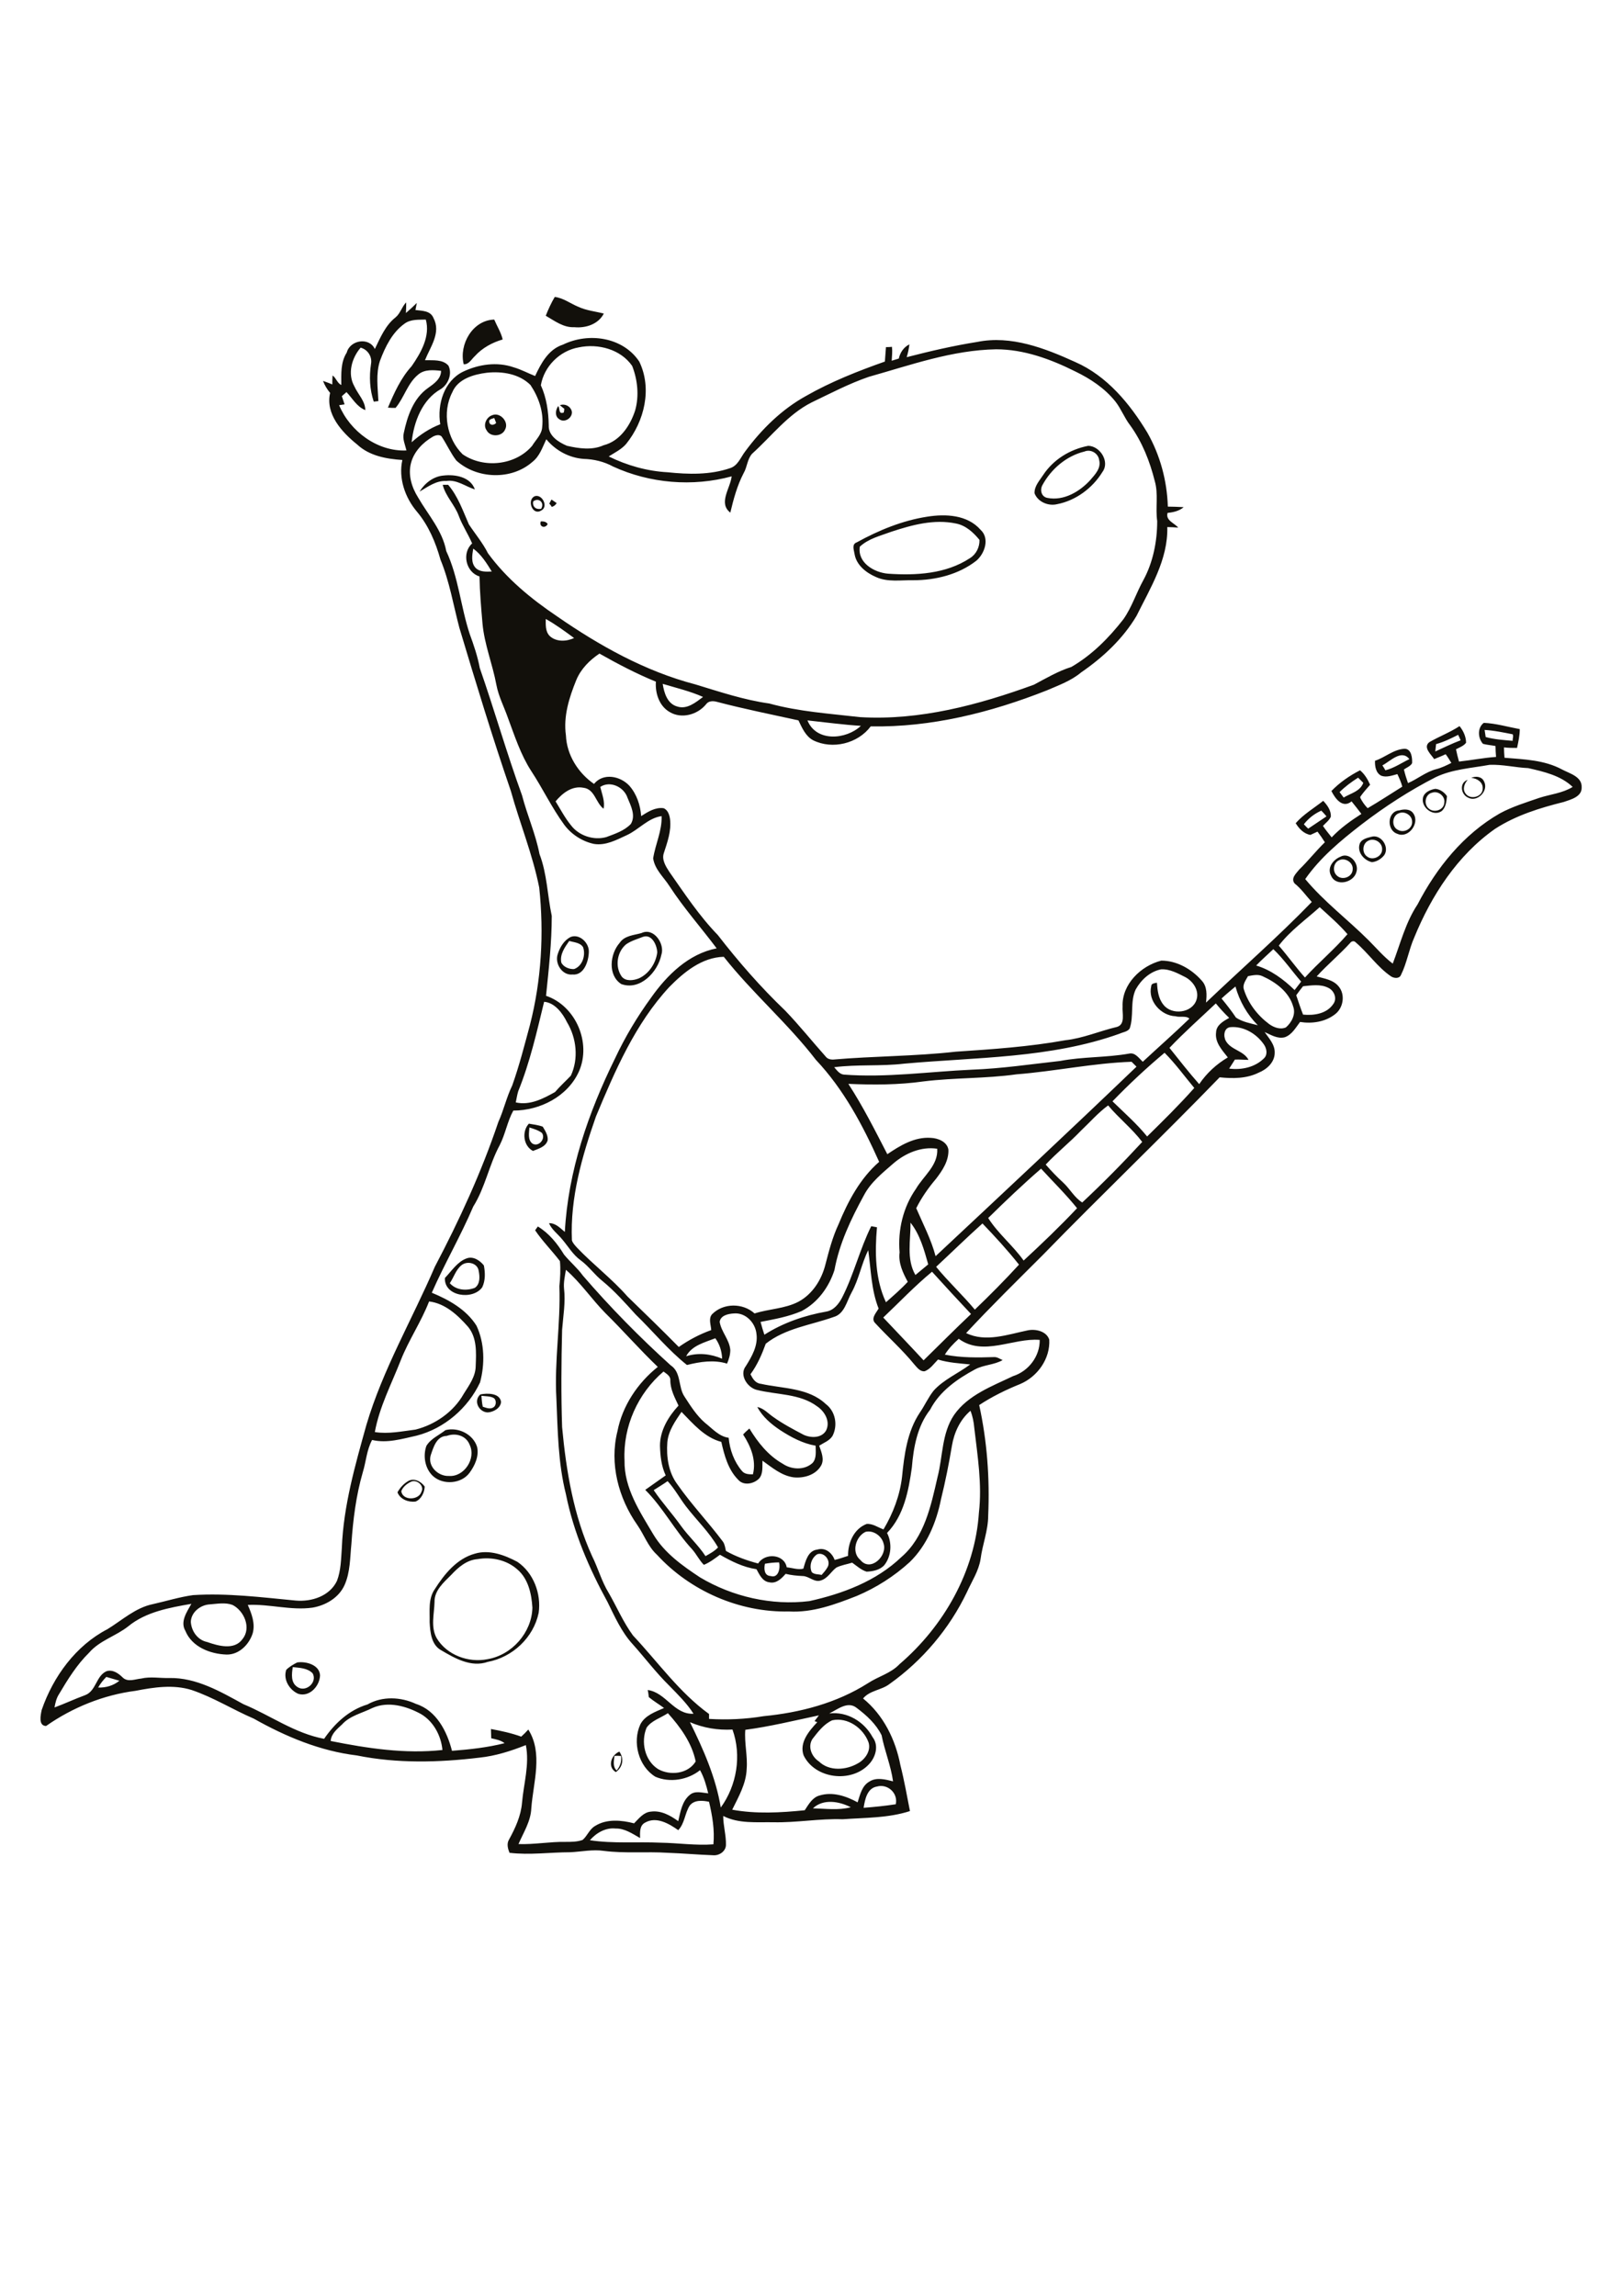
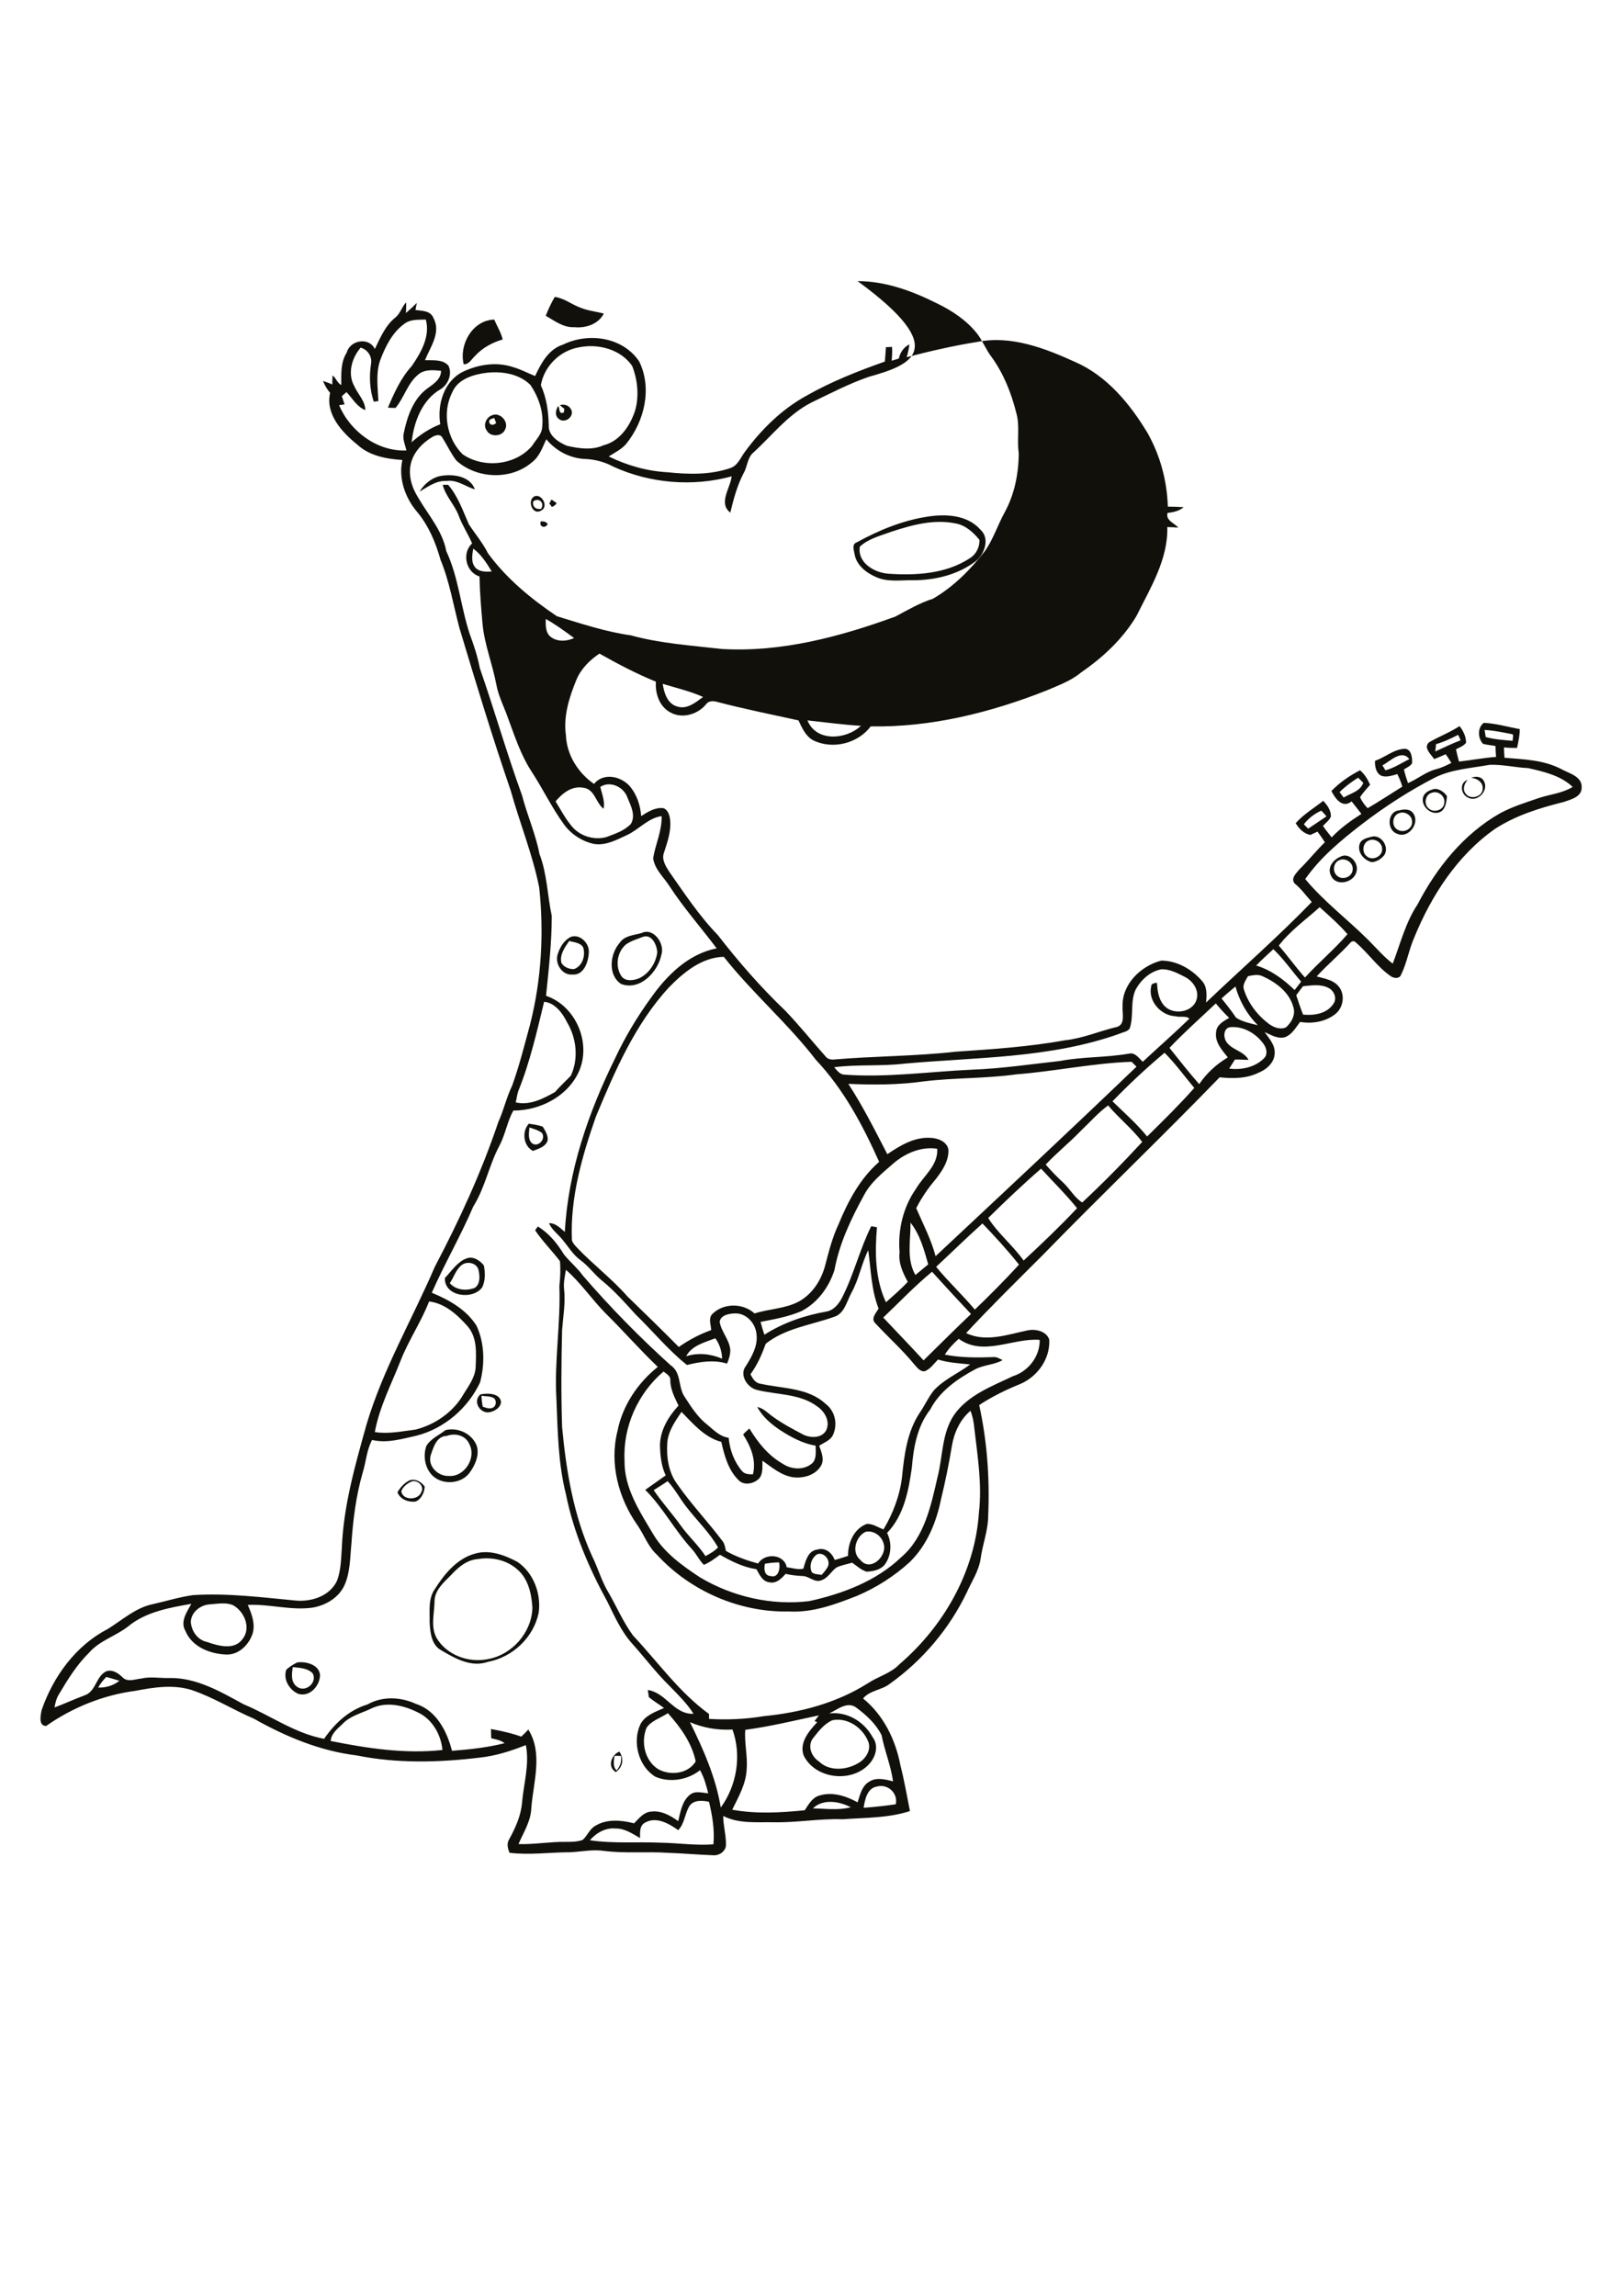
<svg xmlns="http://www.w3.org/2000/svg" version="1.2" baseProfile="tiny" id="Layer_1" x="0px" y="0px" viewBox="0 0 595 842" overflow="scroll" xml:space="preserve">
  <g>
-     <path fill="#12100B" d="M225.4,644c-0.2,1.8-0.7,3.9,0.8,5.3c1.3-1.5,1.9-3.3,1.6-5.3C226.9,643.9,226.1,643.9,225.4,644    M225.9,649.9c-3.2-1.9-1.7-6.3,1.3-7.5C229,644.9,228.5,648.1,225.9,649.9 M107.4,611.4c-0.4,2.5-0.8,5.7,1.7,7.3   c3.1,2.1,7.4-1.7,5.6-5C112.8,611.7,109.9,611.7,107.4,611.4 M109,609.7c3.1-0.5,8.2,0.8,8.4,4.7c-0.1,3.9-3.8,8.1-8,6.8   c-3.2-1.4-5.6-5.2-4.4-8.8C106.1,611.3,107.6,610.4,109,609.7 M175.2,571.8c-4,0.3-7.1,3-9.7,5.8c-2.7,2.7-6.2,5.7-6.1,9.9   c-0.1,4.4-1.5,9.2,0.8,13.3c3.7,6.2,11.7,9.1,18.6,7.7c9-1.5,16.3-9.8,16.5-18.9c-0.3-5-1.5-10.6-5.5-14   C185.9,572.1,180.3,570.9,175.2,571.8 M174.2,569.8c5.3-1.6,10.9,0.5,15.6,3c5.9,4,8.8,11.7,7.8,18.7c-1.9,9.1-9.6,16.3-18.7,18   c-6.1,2.1-12-1.3-17.1-4.3c-3.6-2-4-6.6-4.2-10.3c0.1-4.1-0.6-8.5,1.9-12.1C163,577.3,167.6,571.6,174.2,569.8 M150.6,543.5   c-1.4,0.7-2.8,1.8-3.4,3.4c0.5,3.5,6.4,3.4,7.4,0.2C155.8,544.9,152.8,542.3,150.6,543.5 M149.7,543.2c2.1-1.3,4.8,0.1,6.1,2   c-0.1,2.2-1.3,4.7-3.4,5.5c-2.6,0.3-5.6-0.8-6.6-3.4C146.7,545.7,148,544.2,149.7,543.2 M163.9,526.6c-3.8,0.1-4.9,4.2-5.9,7.1   c-1.2,4.1,2.8,7.8,6.7,7.6c5.6,0.4,10-6.4,7.6-11.4C171,526.5,167.2,525.4,163.9,526.6 M163.4,524.5c4.6-1.2,10.1,1.4,11.6,6.1   c0.8,3.4-0.8,6.9-2.8,9.6c-3,4-9.6,4.5-13.3,1.2c-3-2.7-3.8-7.4-2.5-11.1C158,527.6,161,526.4,163.4,524.5 M176.6,511.9   c0.1,1.3,0.2,2.7,0.5,4c1.2,0.4,2.6,1,3.8,0.3c1.3-0.7,1.3-3,0-3.6C179.6,512,178.1,512.1,176.6,511.9 M176.2,511.4   c2.4-0.5,7.1-0.6,7.6,2.7c-0.1,2.3-2.8,3.8-4.9,3.9C175.7,517.9,173.5,513.8,176.2,511.4 M169.3,464c-2.1,1.7-2.8,4.4-4.3,6.6   c2.3,2.6,6.1,2.9,9.2,1.7c2-1.4,1.8-4.2,1.4-6.2C175.2,463.2,171.4,462.3,169.3,464 M171.2,461.5c2.4-0.9,4.9,0.8,6.3,2.6   c0.5,2.6,0.6,5.5-0.6,8c-3.4,4.8-14,3.4-13.7-3.4C165.7,466.1,167.8,462.7,171.2,461.5 M195.3,419.4c2.3,1.4,5-1.8,3.5-3.9   c-1.3-1-3-1.5-4.6-2C194.1,415.4,193.5,418,195.3,419.4 M195.5,422.1c-3.6-1.9-4.1-7.2-1.5-10c1.7,0.3,3.5,0.5,5.1,1.1   c0.9,1.5,2,3.2,1.8,5C200.2,420.6,197.5,421.3,195.5,422.1 M208.8,345.1c-1.6,2.3-3.5,4.9-2.9,7.9c0.8,1.7,3,2.5,4.7,2.4   c3.1-1.1,4.3-5.1,3.3-8C212.9,345.7,210.6,345.6,208.8,345.1 M209.4,343.6c3.3-1.2,6.8,2.3,6.6,5.6c-0.1,3.4-1.8,8.6-6,8.2   c-3.8,0.4-6.6-4.1-5.4-7.5C205.4,347.4,206.9,344.8,209.4,343.6 M235.8,343.6c-2,0.8-4.2,1.4-6.1,2.7c-3.4,2.8-4.2,8.3-1.6,11.9   c1.5,1.8,4.3,1.4,6.3,0.6c3.7-1.7,6.2-5.6,6.7-9.5C241,346.6,239.1,342.4,235.8,343.6 M235.3,342.2c4.5-2.2,8.7,4,7.3,8   c-1.3,6.3-7.8,13.2-14.7,10.7c-5-3.2-4.2-11-0.6-15.1C229.1,343.1,232.5,343,235.3,342.2 M491.2,315.5c-2.1,0.9-2.5,4.1-0.8,5.6   c1.9,1.9,5.7,0.6,5.8-2.2C496.5,316.3,493.4,314.4,491.2,315.5 M491.7,314.2c3.2-1.8,6.9,2.3,5.9,5.5c-0.9,4-7.5,5.6-9.3,1.5   C486.7,318.3,489,315.3,491.7,314.2 M502,308.3c-2.3,1-2.5,4.6-0.4,5.9c2,1.5,5.4-0.1,5.4-2.6C507.2,309,504.2,307.2,502,308.3    M503,306.9c3.6-1.1,6.8,3.7,4.8,6.7c-1.1,1.4-2.7,2.4-4.5,2.6c-2.9-0.6-5.6-3.7-4.5-6.8C499.4,307.8,501.4,307.3,503,306.9    M513.3,298.2c-2.7,0.8-3,5.1-0.4,6.2c2.2,1.2,5.3-0.5,5.1-3.1C518,299,515.3,297.4,513.3,298.2 M513.3,297.2   c1.7-0.5,4.1-0.6,5.2,1.2c2.4,3.6-1.9,9.2-5.9,7.4C508.5,304.5,508.9,297.5,513.3,297.2 M525.4,290.7c-2.6,0.5-3.3,4.3-1.2,5.9   c1.9,1.6,5.4,0.5,5.6-2.1C530.3,292.1,527.6,289.9,525.4,290.7 M526.5,289.3c1.7,0.1,3.4,1.3,4.3,2.7c-0.2,1.9-0.4,4.2-2,5.5   c-3.1,2.1-7.6-1.4-6.8-5C522.5,290.5,524.7,289.6,526.5,289.3 M539.7,285.3c1.7-0.8,3.9-0.5,4.7,1.3c1.8,3.4-2.5,7.8-5.9,5.9   c-2.7-1.2-3.2-5.5-0.1-6.5c-1.2,1.3-2,3.4-0.8,5c1.7,2.5,6.4,1.3,6.3-1.9C544,286.8,541.7,285.4,539.7,285.3 M198.4,191.2   c1,0,2,0.1,2.5,1C200,194,197.6,193.2,198.4,191.2 M327,195c-4,1.5-8.4,2.5-11.6,5.5c-0.9,5.9,5.3,9.5,10.4,9.9   c10.2,0.7,21.2,0.1,30-5.7c2.3-1.4,3.6-4.1,3.5-6.7c-2.2-2.7-5-5.3-8.6-6C342.7,190.3,334.6,192.5,327,195 M340.1,189.5   c6.8-1.1,14.8-0.7,19.6,4.8c3.4,3.1,1.6,8.6-1.5,11.3c-6.5,5.1-15,7.2-23.2,7.2c-4.5-0.1-9.4,0.8-13.7-1.2   c-3.5-1.5-7.1-4.3-7.8-8.3c-0.2-1.5-1.2-3.7,0.8-4.4C322.3,194.5,331,190.9,340.1,189.5 M201.5,184.7c0.3-0.5,0.5-1,0.8-1.5   c0.6,0.4,1.3,0.9,1.9,1.3c-0.4,0.7-1,1.2-1.8,1.4C202.2,185.5,201.9,185.1,201.5,184.7 M195.6,183.9c-0.4,1.9,1,3.1,2.9,2.7   C199.9,184.4,197.6,182.3,195.6,183.9 M196.1,182c2.8-1,5.3,4,2.3,5.3C195.3,189.1,193.2,183.4,196.1,182 M153.9,180.3   c1.9-3.1,5.1-5.6,8.8-5.9c4.3-0.5,9.9,0.5,11.5,5.1c-3.5-1.1-6.6-3.7-10.5-3.1C160,176.2,157,178.5,153.9,180.3 M397.8,165.6   c-6.6,1.6-12.2,6.4-15.4,12.3c-1,1.8-0.4,4.3,1.8,4.7c6,1.2,11.9-2.3,15.8-6.6c1.7-2,4-4.3,3.2-7.3   C402.9,166.3,400.2,164.6,397.8,165.6 M399.2,163.5c4.4,0.1,8,5.9,5.2,9.6c-3.6,5.9-9.8,10.5-16.6,11.8c-3.2,0.8-7.1-0.8-8.3-4   c-0.1-2.6,1.8-4.6,3.1-6.6C386.4,168.5,392.5,164.8,399.2,163.5 M179.5,154.9c0.3,1.3,1.9,1,2.5,0.2c-0.2-0.6-0.5-1.2-0.7-1.8   C180.6,153.6,179.1,153.7,179.5,154.9 M180.5,152.3c2.9-1.3,6.3,2.4,4.8,5.2c-1.1,2.7-5.5,2.9-6.8,0.3   C177.1,155.9,178.4,153,180.5,152.3 M207,149.9c-0.6-0.4-1.1-0.9-1.6-1.3c1.9-0.7,4.1,0.5,4.4,2.5c0.1,2.3-2.8,4.1-4.7,2.6   c-1.7-1.1-1.3-3.5-0.3-4.8c0.7,1.1,0,3.1,2,2.4C206.9,150.8,207,150.4,207,149.9 M170.1,133.6c-1.8-7.3,3.3-16.2,11.2-16.4   c1,2.4,2.5,4.7,3.1,7.3c-3.8,1.1-7.5,3.1-10.2,6.1C172.9,131.8,172,133.7,170.1,133.6 M298.2,663.2c4.6,0.1,9.4,0.8,13.9-0.4   C307.8,660.6,302,659.6,298.2,663.2 M253,662.2c-1.8,2.8-1.8,6.5-4.2,9c-3.4-2.4-8-5.1-12.1-2.8c-2.2,1.1-1.9,3.7-1.9,5.7   c-2.8-1.6-5.7-3.6-9-3.5c-3.6-0.4-7.1,1.6-9.4,4.3c8.6,1.3,17.4,0.5,26,0.9c6.4,0.1,12.9,1.1,19.3,0.6c0.5-5.3-0.4-10.5-1.6-15.6   C257.8,660.3,254.7,660,253,662.2 M316.8,663c4-0.3,7.9-0.7,11.8-1.3c0.9-4.1-3-7.6-6.9-6.5C318.1,655.8,317.3,659.9,316.8,663    M253.1,631.6c4.9,9.9,9.5,20.3,11.3,31.3c5.9-8.1,7.7-19.1,4.3-28.6C263.3,634.6,258,633.7,253.1,631.6 M305.3,630.9   c-3.1,1.4-5.2,4.2-7.3,6.9c-1.8,2.9-0.2,6.5,2.4,8.2c3.8,3.7,10,3.2,14.3,0.7c2.6-1.4,4.9-4.6,3.9-7.7   C316.7,633.8,311,629.7,305.3,630.9 M237.2,633.6c-2.2,5.2-0.7,12.1,4.2,15.2c4.4,2.5,11,1.8,13.8-2.8c-1.4-6.8-5.6-12.6-10.2-17.7   C242.3,630.1,239,631,237.2,633.6 M304.2,628.4c6.6-0.8,12.8,3,15.9,8.7c2.4,3.1,1.1,7.4-1.4,10c-6.5,6.9-19.7,5.3-23.9-3.3   c-1.7-4.7,2-9,5-12.2c-0.3-0.1-0.8-0.3-1-0.4c0.5-0.7,1.1-1.4,1.6-2.1c-9,1.9-17.9,4.1-27,5.3c-0.4,4.8,0.9,9.6,0.5,14.4   c-0.2,5.4-3,10.2-5.3,14.9c8.7,1.6,17.8,1.1,26.6,0.2c1.4-2.1,2.8-4.7,5.4-5.4c4.8-1.5,9.8,0.2,14,2.5c0.9-2.8,1.6-6.1,4.3-7.6   c2.6-1.7,5.9-0.8,8.7-0.1c-0.8-5.8-3.1-11.2-4.2-16.9c-2-4.1-5.5-7.3-9.1-10C311,623.7,307.3,626.9,304.2,628.4 M136.6,626.4   c-3.8,1.9-8.2,2.8-11.1,6c-1.8,1.7-4,3.4-4.2,6.1c13.5,2.7,27.3,4.8,41,3.3c-0.5-5.3-3.3-10.5-7.9-13.2   C149.1,625.7,142.4,623.8,136.6,626.4 M36,618.9c2.8,0.1,5.6-0.7,7.8-2.5c-1.6-0.5-3.2-0.9-4.8-1.4C37.8,616.2,36.8,617.5,36,618.9    M76.9,588.4c-3.4,0.2-6.8,2.9-6.9,6.4c0.2,3.4,2.5,6.7,6,7.4c4,1.4,9.9,3.1,12.9-1c3.4-4.1,0.7-10.4-3.6-12.6   C82.6,587.6,79.7,588.2,76.9,588.4 M280.6,573.5c-0.4,1.8-0.3,4.4,2.1,4.5c2.9,0.9,3.6-3,3.1-5C284,573,282.3,573.2,280.6,573.5    M299.8,570c-2.1,1.3-3.1,4.3-2,6.6c1,0.9,2.4,0.7,3.6,1c0.8-0.9,1.6-1.8,2.2-2.9C304.9,572.4,302.4,569.1,299.8,570 M317.5,561.8   c-3.6,1.7-5.3,7.5-1.9,10.3c3.7,4.6,10.1-1.5,8.5-6.1C323.4,563.3,320.4,561.1,317.5,561.8 M239.8,546.5c3.1,4.6,6.8,8.6,10,13.1   c2.8,3.9,6.4,7.1,9,11.1c1.6-0.9,3.3-1.8,4.6-3.2c-3.2-5.6-7.9-10-11.8-15.1c-2.3-3-4.1-6.4-6.7-9.2   C243.2,544.4,241.5,545.4,239.8,546.5 M346.6,496.8c6,1.2,12.1,1.1,18.2,0.9c1.1,0,2,0.7,3,1.1c-3.1,1.8-6.9,1.7-10.1,3.4   c-6.5,3.5-13,8-16.5,14.8c-4.7,6-6.1,13.8-6.7,21.2c-1.2,8.5-2.9,17.6-9.1,24c1.9,3.7,1.6,8.5-1,11.8c-1.6,1.8-4.2,2.3-6.5,2.4   c-2-0.6-3.6-2.1-5.3-3.3c-1.9,0.6-4,0.9-5.8,1.8c-1.9,1.4-3.1,3.9-5.6,4.7c-2.5,0.9-4.4-1.6-6.8-1.6c-2.1-0.1-4.2-0.3-6.2-0.8   c-1.5,1.7-3.4,3.7-6,3.1c-2.5-0.3-3.6-2.8-4.7-4.8c-4.8-0.7-9.2-2.9-13.4-5.3c-1.9,1.4-3.7,2.8-5.9,3.7c-1.7-1.7-2.7-3.9-4.3-5.7   c-6.3-6.8-10.6-15.2-17.2-21.8c2.5-1.8,5-3.5,7.5-5.3c-1.6-3.4-2-7.2-2.1-10.9c0-5.6,3.1-10.7,6.8-14.7c-1.4-3-3-5.9-3-9.3   c0.1-1.6-1.5-2.4-2.5-3.2c-9.4,8-14.9,20.2-14.3,32.6c-0.2,10.2,5.7,18.9,10.6,27.2c4.1,6.8,10.6,11.4,17.1,15.7   c11.9,7.1,26.3,10.4,40.1,8.7c12.2-2.7,24.5-7.3,33.7-16.1c8.5-7.3,10.9-18.8,13.3-29.3c2-7.6,1.5-16.1,6.1-22.9   c5.1-7.3,13.9-10.5,21.6-14.2c5.7-1.8,9.9-7.3,9.8-13.3c-9.8-0.8-20.7,6.2-29.7-0.4C349.6,492.9,347.9,494.7,346.6,496.8    M251.7,497.4c4.4-1.4,9-0.9,13.2,0.9c-0.1-2.7-0.9-5.3-2.5-7.5C258.6,492.3,253.8,493.4,251.7,497.4 M157.4,477.3   c-2.9,7.5-7.5,14.2-10.4,21.6c-3.4,8.7-7.8,17-9.5,26.3c5,0.8,10-0.3,14.9-0.9c7.2-1.8,14-6.5,17.7-13.1c2-3.2,4.4-6.4,4.4-10.3   c0.2-4.9,0.5-10.3-2.8-14.3C167.9,482.3,163.3,478,157.4,477.3 M324,483.2c4.9,5.2,9.9,10.4,14.8,15.7c5.8-5.7,11.5-11.4,17.4-17   c-4.8-5.1-9.6-10.3-14.3-15.5C335.6,471.6,329.9,477.6,324,483.2 M206.9,472.5c0.6,5.1-0.3,10.1-0.7,15.2   c-0.3,11.9-0.4,23.8,0,35.7c1.5,16.1,4.2,32.4,11,47.3c2.2,4.4,3.5,9.3,6.1,13.5c3,5.2,5.3,10.7,8.9,15.6   c9.2,9.8,17,20.9,27.9,28.8c0,0.6,0,1.2,0,1.8c6.7,0.4,13.4,0.1,20-1c13.4-1.3,26.8-4.8,38.3-12.1c3.8-2.5,8.4-3.6,11.6-7   c16.2-13.9,27.7-34,29.1-55.6c1.2-10.3-0.5-20.7-1.7-31c-0.2-2.2-0.6-4.3-1.4-6.3c-3.8,3.2-6,8-6.8,12.8c-1.1,6.6-2.4,13.1-4,19.6   c-1.7,8.5-5.2,17-11.5,23.1c-5.7,5.2-12.3,9.4-19.4,12.4c-7.9,3.1-16.2,6.2-24.9,5.7c-18.1,0.4-36.2-7.5-48.4-20.8   c-3.3-3-4.7-7.3-7.2-10.9c-6.9-9.8-10.3-22.5-7.3-34.4c1.8-9.3,7.4-17.7,14.8-23.6c-6.7-6.4-12.7-13.3-19.3-19.8   c-5-5.1-9-11.1-14.4-15.8C207.2,468.1,206.7,470.3,206.9,472.5 M312.4,474c-1.8,3.2-2.6,7.9-6.6,9c-8.4,3-17.7,4.1-24.9,9.8   c-1.4,3.9-3.1,7.8-5.6,11.2c0.8,1.6,1.8,3.3,3.8,3.5c8.1,1.8,17.4,1.4,23.8,7.4c3.6,2.7,4.5,7.8,2.5,11.7c-1.1,1.8-3.2,2.5-4.9,3.6   c0.8,2.3,2,5,0.7,7.3c-2,3.5-6.4,4.7-10.1,4.3c-4.4-0.6-7.9-3.6-11.4-6.1c-0.1,2.2,0.3,4.7-1.2,6.5c-1.9,2-5.7,2.8-7.7,0.5   c-3.7-3.7-5.1-9-6.2-13.9c-6.1-1.6-10.3-6.6-14.6-11c-2.3,3.4-4.8,6.9-5.2,11.1c-0.4,5.4,0.4,11.1,3.7,15.5   c5.1,7.3,11.3,13.8,16.7,21c0.7,1,0.8,2.2,1.1,3.4c3.7,2.1,7.7,3.5,11.8,4.6c2.5-4,9.6-3.5,10.5,1.4c2,0.2,4.2,1,6.1,0.5   c0.8-2.8,1.7-6.6,5.1-7c3-0.9,5.4,1.2,6.4,3.8c1.7-0.4,3.3-1,4.9-1.5c-0.1-4.7,2.1-9.9,6.8-11.7c2.2-0.2,4.2,1.3,6.2,2   c3.5-5.9,6-12.4,6.8-19.3c0.8-8.1,1.9-16.6,6.5-23.5c1.8-2.6,3.1-5.6,5.1-8.1c3.7-4.1,9-6.3,13.4-9.6c-3.9-0.4-7.9-0.6-11.8-1.8   c-1.5,1.5-2.8,3.5-4.9,4.3c-1.7,0.2-2.8-1.4-3.8-2.5c-4.4-5.4-9.6-10-14.3-15.1c-1.8-1.7,0.3-3.8,1.2-5.4   c-2.7-6.8-2.8-14.2-3.8-21.4C316,463.5,315.1,469.1,312.4,474 M343.4,464.6c4.5,5.5,9.7,10.3,14.2,15.7c5.5-5.3,11-10.8,16.2-16.5   c-4.2-5.3-8.7-10.2-13.4-15.1C354.6,453.9,349.1,459.3,343.4,464.6 M334,448.4c0.1,6.4-1.6,13.3,1.8,19.2c1.6-1.3,3.1-2.6,4.7-3.9   C339,458.4,337.5,452.8,334,448.4 M362.5,446.7c3.6,5.7,9.1,10.1,13,15.6c6.7-6.2,13.3-12.5,19.6-19.2c-4.1-5.1-8.8-9.7-13.2-14.5   C375.2,434.4,368.8,440.5,362.5,446.7 M327.7,426.7c-4,3.5-8.3,6.9-10.8,11.7c-4.7,8.6-9,17.6-10.8,27.4c-2,6.2-6.1,11.9-12,15   c-4.8,2.1-10,3-15.1,4c0.4,1.6,0.9,3.2,1.4,4.7c6.9-4.4,14.8-7.1,22.8-8.5c2.7-0.5,4.5-2.8,5.7-5.1c4.3-8.4,6.5-17.8,10.7-26.2   c0.7,0.1,1.4,0.3,2.1,0.4c-0.8,9.2-0.7,19,3.3,27.5c2.7-2.4,5.5-4.8,8-7.5c-1.8-3.3-3.5-6.9-3-10.8c-0.7-8.2,1.3-16.6,6-23.3   c2.8-4.8,8.2-8.6,7.8-14.7C338,420.4,332.1,422.9,327.7,426.7 M396.5,414.7c-4.1,4.3-8.8,8-12.9,12.4c2,2.3,4.1,4.5,6.4,6.6   c2.5,2.3,4.1,5.5,7,7.3c7.6-7.1,14.9-14.5,22-22.2c-3.7-4.9-8.6-8.7-12.5-13.4C402.8,408.1,399.8,411.6,396.5,414.7 M372.9,394   c-11.3,1.6-22.7,1.2-34.1,2.6c-9.2,1.3-18.4,1.3-27.6,0.9c5.4,8.3,9.8,17.1,14.3,25.8c4.7-3.2,10-6.4,15.9-6c2.7,0.1,6,1.4,6.5,4.3   c0.2,4.1-2.2,7.7-4.6,10.8c-2.8,3.3-5.3,6.9-7.2,10.7c2.5,5.8,5.5,11.5,7.1,17.6c24.7-23.1,49.4-46.2,73.7-69.5   c-0.6-0.6-1.2-1.2-1.8-1.8C400.9,389.9,387,392.9,372.9,394 M408.1,403.9c4.3,4.2,8.9,8.2,12.7,12.9c5.9-5.8,11.8-11.6,17.3-17.8   c-3.6-4.3-6.9-8.9-10.9-12.9C420.5,391.7,414.1,397.7,408.1,403.9 M449.7,381.8c1.9,3.3,6.5,3.5,8.3,6.9c-1.7,0-3.4-0.2-5-0.1   c-0.7,1.1-1.4,2.2-2.1,3.3c4.6,0.6,9.6-0.5,12.9-3.9c1.3-1.4,0.8-3.6-0.2-5c-2.7-3.9-7.4-6.7-12.2-6.3   C448.9,376.9,448.7,380.1,449.7,381.8 M429,384.3c3.6,4.5,7.1,9,10.9,13.3c2.8-4.1,6.3-7.3,10.5-9.8c-2.1-2.7-4.8-5.5-4.3-9.2   c0.1-2.7,2.7-4.1,4.8-5.3c-1.8-1.7-3.4-3.5-4.9-5.3C440.3,373.4,434.4,378.6,429,384.3 M199.6,367.4c-2.7,11.1-5.2,22.2-9.5,32.8   c-0.4,1.3-0.6,2.7-0.9,4.1c5.2,1.2,10.1-1.4,14.4-3.8c1.8-2.1,3.9-4,5.8-6c2.9-6.2,2.1-13.8-1.4-19.6   C206.4,371.6,203.5,367.7,199.6,367.4 M448.1,366.2c1.9,2.3,3.7,4.6,5.3,7c2.4,1.6,5.3,2.1,8,2.8c-3.9-3.9-6.7-8.8-8.2-14.2   C451.4,363.3,449.7,364.7,448.1,366.2 M478,361.7c-0.9,1.1-1.7,2.2-2.5,3.3c0.8,2.4,1.6,4.8,2.5,7.1c4,0.4,8.7-0.3,11.1-3.9   c1.5-2,0.3-4.9-1.8-5.9C484.4,360.8,481,361.4,478,361.7 M457.8,358c-0.8,1.5-2.1,3.1-1.5,4.9c1.6,5.1,5,9.5,9.3,12.7   c1.7,1.2,4,2.1,6.1,1.2c2.1-1.8,3.7-4.8,2.7-7.6c-1.5-5.4-6.4-9-11.3-11.2C461.4,357.2,459.5,357.7,457.8,358 M416.6,362.9   c-2.1,4.5-0.6,9.7-2.2,14.3c-0.8,1.2-2.4,1.3-3.7,1.9c-25.4,9.1-52.7,8.6-79.1,11c-8.5,1-17.1,0.2-25.6,1.3c1,1.1,1.9,2.5,3.5,2.7   c15.7,1.2,31.4-1.1,47-1.8c10.9-0.4,21.6-2,32.4-3.2c8.4-1.6,16.9-1.2,25.3-2.7c2.2-0.5,3.6,1.7,5,3c5.7-5.3,11.5-10.4,17.1-15.8   c-1.1-1.2-3.5-0.4-5.1-0.9c-5.3-0.2-10.2-5.6-8.9-11c0-1.1,1.3-1.1,2.1-1.3c0.2,2.8,0.5,5.8,2.4,8.1c3,3.9,10.5,3.1,12.1-1.8   c1.1-3.3-1.1-6.7-4-8.3c-2.8-1.4-5.8-3.1-9-2.9C421.9,356.3,418.6,359.3,416.6,362.9 M245.5,362c-12.5,13.5-19.9,30.7-26.9,47.5   c-5.1,14.6-9.5,29.8-8.8,45.4c0.3,1,1.1,1.8,1.8,2.6c6,6.3,12.9,11.5,18.6,18c6.3,6.1,12.6,12.2,18.8,18.5   c3.7-2.6,7.7-4.7,11.9-6.2c-0.1-1.9-1.1-4.2,0.3-5.8c4.1-4.2,11.3-4.2,15.6-0.3c5.3-1.7,11.1-1.7,16.1-4.3   c5.2-2.8,8.5-8.1,9.9-13.7c1.3-5,2.6-10,4.8-14.7c3.5-8.5,7.9-16.8,14.9-22.9c-6-13.4-13-26.6-23.2-37.4   c-10.3-13.4-23.3-24.5-33.8-37.8C257.5,351.1,250.9,356.5,245.5,362 M460.8,354.1c5.4,1.6,10.1,5.1,14.1,9c0.8-1,1.6-2.1,2.4-3.1   c-3.4-3.9-6.4-8.3-10.2-11.9C465,350.1,462.8,352,460.8,354.1 M469.1,346.8c3.3,3.8,6.2,7.9,9.6,11.7c5-5.5,10.8-10.3,15.6-15.9   c-3.1-3.6-6.7-6.7-10.2-9.9C479,337.3,473.3,341.3,469.1,346.8 M478.3,302.3c0.5,0.5,1,1.1,1.6,1.6c2.2-1.5,4.5-3,6.7-4.5   c-0.6-0.7-1.2-1.4-1.9-2.1C482.2,298.4,480,300.1,478.3,302.3 M220.2,288.6c0.6,2.6,1.8,5.3,1.2,8c-2.9-2.2-3.2-7.2-7.4-7.7   c-4.2-0.8-7.7,2-10.2,5c1.8,2.9,3.4,6,5.6,8.7c2.9,3.9,8.4,5.7,13,4.4c3.2-1.2,6.6-2.3,9-4.8c1.9-3.1,0-6.7-1.2-9.6   C228.9,288.6,223.8,286.2,220.2,288.6 M491.4,290.5c0.5,0.7,1,1.3,1.5,2c2.6-1.6,6-2.2,7.2-5.4c-0.6-0.6-1.3-1.3-1.9-1.9   C495.7,286.8,493.4,288.5,491.4,290.5 M526.7,285c-9.6,4.9-18.7,10.8-27.3,17.4c-7.6,5.9-15.1,12.1-20.6,20   c6.9,8.3,15.7,14.9,23.3,22.5c2.9,2.9,5.5,6,8.8,8.5c2.8-7.3,4.7-15.1,9.1-21.7c7-13.5,16.9-25.8,30.2-33.4c4.6-2.5,9.6-4,14.5-5.7   c4-1.3,8.5-1.7,12.2-4c-4.4-4.2-10.6-5.6-16.3-6.9c-4.7-0.2-9.4-1.4-14.2-1.2C539.8,281.7,532.8,282.1,526.7,285 M507.1,280.7   c0.4,0.6,0.8,1.2,1.1,1.8c3.2-0.8,5.9-2.7,8.8-4.1C514.1,274.7,510,279.2,507.1,280.7 M526.8,272.9c-0.1,0.9-0.2,1.8-0.3,2.7   c3.1-1.4,6.1-2.9,9.3-4.1c-0.3-0.7-0.6-1.4-0.9-2C532.3,270.8,529.7,272.1,526.8,272.9 M544.6,267.7c0.1,0.9,0.3,1.7,0.4,2.6   c3.2,0.9,6.6,1.1,9.9,1.4c-0.1-0.8,0.4-1.7,0-2.4C551.4,268.6,548,267.9,544.6,267.7 M296.2,264.2c3.2,8,14.2,7.1,19.6,2   C309.3,265.8,302.8,264.9,296.2,264.2 M243.1,250.8c0.5,3.3,1.7,7.3,5.3,8.3c3.6,1.2,6.8-1.5,9.5-3.5   C253.2,253.5,248.1,252.3,243.1,250.8 M200.2,227c0,2.1-0.2,4.5,1.4,6.2c2.4,2.3,6.2,2.1,9,0.8C207.2,231.5,203.8,229,200.2,227    M173.6,201.2c-0.4,2.4-0.9,5.2,0.9,7.1c1.5,1.5,3.9,1.4,5.9,1.3C178.5,206.5,176.5,203.3,173.6,201.2 M178.6,136.7   c-4.9,0.6-10.7,2.3-12.7,7.2c-3.8,7.3-2,17,3.8,22.7c7.7,5.3,19.4,4.1,25.5-3.1c1.4-2.3,3.6-4.2,3.7-7c0.6-5.4-1.3-10.8-4.3-15.3   C190.5,137.1,184.2,136.1,178.6,136.7 M318.7,138.2c-7.3,2.5-14.1,6.1-21,9.4C289,152,283,160,275.9,166.4c-1.8,2-1.8,4.9-3.1,7.1   c-2.4,4.6-3.7,9.5-4.9,14.5c-4.5-3.5,0-8.9,0.5-13.3c-14.3,3.9-30,2.6-43.5-3.6c-3.3-1.8-7-2.7-10.8-2.8   c-5.4-0.4-10.3-3.1-13.7-7.2c-1.4,2.9-2.4,6.2-5.1,8.3c-7.7,6.8-20.4,6.3-27.9-0.5c-2-2.6-3.4-5.7-5.2-8.5   c-0.7-1.3-2.5-0.8-3.5-0.2c-3.6,2.1-6.8,5.4-7.9,9.5c-1.2,4.4,0.2,9,2.6,12.8c3.7,6.4,8.9,12.1,10.3,19.6   c4.5,9.6,5.3,20.4,8.6,30.4c1.5,4.1,2.9,8.2,3.7,12.5c5.4,15.5,9.9,31.3,15.5,46.7c1.9,7.3,5,14.2,6.4,21.5   c2.8,7.3,2.9,15.2,4.5,22.7c0,9.8-1.1,19.6-2.1,29.3c10.9,3.7,16.7,17.2,12.1,27.7c-4.1,9.2-14.3,14.4-24.1,14.4   c-2.2,4-2.9,8.6-5,12.7c-3.9,7.2-5.3,15.5-9.7,22.5c-4.6,10.8-10.5,20.9-15.2,31.6c6.3,2.6,12.7,6.2,16.4,12.1   c3,6.4,3.1,14.1,1.3,20.8c-4.4,9.4-13.1,16.9-23.2,19.5c-5.4,1.2-10.9,2.9-16.4,1.6c-2,3.7-2.2,7.9-3.4,11.8   c-2.5,8.6-3.6,17.5-4.2,26.4c-0.5,5-0.4,10.3-2.5,15c-2.1,4.7-7,7.5-11.8,8.3c-7.9,1.1-15.8-1.4-23.7-1c1.4,3.2,2.8,6.8,1.8,10.4   c-1.3,4.1-5,7.9-9.6,7.8c-6-0.2-12.7-2.8-15.1-8.7c-2-3.4,0.6-7,2.2-9.9c-8,1.4-16.6,2.9-23.1,8.2c-4.5,3.6-10.5,5.2-14.4,9.7   c-4.5,4.4-7.9,9.9-11.1,15.3c-0.9,1.4-1.3,3.1-1.6,4.8c3.8-1.4,7.4-3.1,11.2-4.5c4.1-1.5,4-7.1,7.9-8.8c2.3-0.7,4.4,0.8,6,2.4   c1.9,1.7,4.5,0.5,6.7,0.3c3.4-0.8,6.8-0.1,10.3-0.2c9.9-0.2,18.8,5,27.2,9.6c9.9,4.1,18.8,10.7,29.6,12.7   c3.9-5.7,9.2-10.6,15.9-12.6c5.4-3.1,12.2-2.8,17.8-0.2c7.5,2.4,11.4,10.1,13.2,17.2c6.5-0.5,13-1.2,19.3-2.8   c-1.4-1.1-3.2-1.4-4.9-1.8c0-1.1-0.1-2.2-0.1-3.4c3.8,0.7,7.5,1.5,11.1,2.8c0.9-0.8,1.8-1.7,2.6-2.6c5.5,8.7,1.8,19.4,1.1,28.9   c-0.2,4.8-2.9,8.9-4.7,13.1c5.8,0.2,11.5-0.9,17.3-0.8c2.1,0,4.2,0,6.2-0.7c1.8-1.5,2.5-4,4.7-5.2c4.2-2.6,9.6-2.1,14.2-0.9   c1.8-1.8,3.5-4.1,6.2-4.3c3.7-0.5,7.1,1.4,10,3.5c0.8-3.4,1.4-7.3,4.2-9.6c1.9-1.7,4.6-0.8,6.8-0.6c-0.7-2.9-1.5-5.8-3-8.5   c-4.5,3.6-11.1,4.7-16.4,2.4c-6.2-3.8-8.5-12.7-5.5-19.2c1.7-3.3,5.5-4.6,8.7-6c-1.9-1.4-3.8-2.5-5.6-4c-0.1-0.9-0.2-1.8-0.4-2.6   c6.7,0.9,9.7,9.1,16.8,8.7c-2.4-3.8-5.7-7-8.9-10.3c-4.9-4.8-9-10.3-13.5-15.3c-4-4.4-6.5-10-9.1-15.3   c-6.8-12.4-12.5-25.6-15.3-39.6c-2.9-11.5-3-23.3-3.5-35.1c-0.8-13.7,1.6-27.4,1.1-41.2c0.3-3,0.5-6.1,0.2-9.2   c-2.9-3.8-6.4-7.3-9.1-11.3c0.3-0.5,0.7-0.9,1-1.4c4.1,2.5,7.1,6.2,9.6,10.3c2.2,2.7,4.9,4.9,6.9,7.7c10,11.6,20.8,22.6,32.2,32.9   c4,2.6,2.7,8,5.1,11.5c2.2,3.4,4.4,6.9,7.5,9.6c2.7,2.1,5.1,5,8.7,5.5c0.4,4.4,2,8.8,4.9,12.2c1,1.2,2.6,1.2,4,1.2   c1.3-5.2-0.8-10.3-3.6-14.6c0.7-0.8,1.5-1.5,2.3-2.2c3.1,5.1,6.9,9.9,12.2,12.9c3.2,2.2,8,2.5,11-0.3c1.5-1.7,1.1-4.2,1.1-6.3   c-4.7-0.8-9-3.1-13-5.7c-3.3-2.2-6.5-4.9-8.4-8.5c2.4,0.5,4,2.4,5.9,3.7c3.5,2.5,7.3,4.5,11.1,6.5c2.6,1.2,6.5,1.3,8.2-1.5   c1.7-3.3-0.4-7-3.2-8.9c-6.4-4.8-14.9-4.2-22.3-6.1c-3.4-0.9-6.4-5.5-3.9-8.7c2.2-3.5,4.5-7.5,3.9-11.8c-0.4-4.1-4-7.9-8.3-7.5   c-2,0.1-4.9,0.7-5.2,3.1c0.6,3.7,3.6,6.5,3.9,10.3c0,1.7-0.5,3.4-1.2,5c-4.8-1.5-9.9-0.7-14.7,0.5c-6.9-5.5-12.5-12.4-18.8-18.5   c-3.9-4.3-7.7-8.6-12.2-12.3c-2.9-2.3-5-5.4-8-7.6c-2.8-2-4.5-5-6.7-7.6c-1.6-2-3.9-3.6-4.9-6c2.4-0.1,4.1,1.8,5.8,3.2   c1.2-22.3,8.6-43.7,18.4-63.6c3.7-7.9,8.2-15.4,13.3-22.4c5.8-8.2,13.7-16,24-18c-5.7-7.6-12.1-14.8-17.3-22.8   c-2.1-3.3-5.4-6.1-6-10.2c0.8-5.2,3.3-10.1,3.1-15.5c-5,0.7-8.4,5-12.8,7c-3.7,1.7-7.7,3.9-12,3.2c-4.3-0.9-8.3-3.5-10.9-7   c-4.6-6.3-7.9-13.3-12.1-19.7c-3.9-6-6.1-12.9-8.6-19.6c-1.4-4-3.4-7.8-4.2-12c-1.4-7.6-4.4-14.8-5.1-22.5   c-0.5-5.8-1-11.5-1.1-17.3c-5-1.5-6.6-8.6-2.7-12.1c-1.5-3.5-3.6-6.6-4.9-10.1c-1.5-4.1-4.8-7.1-5.9-11.4c0.7,0,1.3,0,2,0   c3.6,4.2,5.4,9.5,7.6,14.5c2.3,3.5,5.1,6.8,7,10.6c6.8,9.3,15.8,16.7,25.3,23.1c15.6,10.8,32.4,20.2,50.8,25   c8.9,2.7,17.8,5.7,27.1,7c10.9,3,22.1,3.7,33.3,5c21.9,1.3,43.5-4.5,63.8-11.9c4.5-2.4,8.9-5,13.7-6.5c7.6-4.4,13.8-10.7,19.1-17.5   c3.1-4.4,4.7-9.6,7.3-14.3c3.6-6.6,5.1-14.3,5.1-21.7c-0.7-4.9,0.5-9.9-0.9-14.7c-1.8-7.2-4.6-14.3-9-20.4c-2.1-2.7-3.3-6-5.4-8.7   c-3.9-4.9-9.2-8.4-14.8-11.1c-9-4.5-18.8-8.1-29-8.1C349.2,128.4,334,133.9,318.7,138.2 M212.3,127.4c-6.9,1.2-12.7,6.9-13.9,13.9   c2.1,4.6,2.8,9.7,2.9,14.7c-0.2,3.8,3.6,6.2,6.7,7.5c4.4,1,9.2,1.7,13.4-0.2c6-1.5,9.8-7.2,11.6-12.8c1.5-5.3,0.9-11.2-1.1-16.3   C227.7,128.1,219.4,125.9,212.3,127.4 M148.4,118.7c-4.5,3.2-7.1,8.5-9,13.6c-1.6,4.8-0.8,9.9-0.6,14.8c-0.4,0-1.3,0.2-1.7,0.2   c-1.5-4.5-1.7-9.2-1-13.8c0.5-2.7-1.2-5.3-3.8-6c-3.3,3.8-4.9,9.6-2.3,14.2c1.3,2.9,4,5.4,4,8.7c-3.1-1.2-4.7-4.3-6.9-6.6   c-0.6,0.5-1.1,1-1.7,1.5c0.3,1,0.7,2,1,3c-0.7,0.1-1.4,0.2-2,0.3c4,9.6,14.1,17.1,24.7,16.6c-0.5-2.1-1.5-4.2-1-6.3   c1.3-6.2,3.5-12.8,8.9-16.6c2.1-1.5,4.8-3.3,4.8-6.3c-2.8-0.3-6-0.6-8.3,1.3c-4,3.2-5.2,8.5-8.4,12.3c-0.9,0-1.9,0-2.8-0.1   c2.3-5.4,4.7-10.8,8.7-15.2c3.4-4.9,6.9-11,5.2-17.1C153.6,117.3,150.7,117,148.4,118.7 M145.1,116.4c1.8-1.5,2.3-3.9,3.9-5.5   c0,1.3,0,2.6-0.1,3.9c1.4-1.2,2.7-2.4,4-3.7c-0.2,0.9-0.3,1.7-0.5,2.6c2.4,0.3,5.5,0.2,6.6,2.9c2.9,5.4-1.2,10.7-3.1,15.5   c2.9,0.1,6.5-0.4,8.6,2c1.5,3-0.1,6.9-2.8,8.6c-6.9,3.9-9.9,12.1-10.7,19.5c3.1-2.8,6.6-5.1,10.5-6.6c-1.2-7.3,1.4-15.9,8.4-19.3   c5.7-2.7,12.4-3.7,18.5-1.6c2.8,0.8,5.3,2.2,7.9,3.2c2.2-4.7,4.9-9.8,10.2-11.5c9.4-4.6,22-2.8,28,6.2c4.8,9.9,1.9,21.9-4.8,30.2   c-1.7,2-4.2,3.2-6.4,4.6c6.7,3.3,14.1,5.4,21.6,5.8c7.6,0.8,15.6,1,22.9-1.5c2.9-0.9,3.9-4,5.6-6.2c6-8.1,13.4-15.4,22.3-20.3   c9.1-5.2,19-9.1,28.9-12.6c0.1-1.8,0.3-3.5,0.4-5.3c0.7,0,1.5,0,2.2-0.1c0.2,1.7,0,3.4-0.1,5.1c0.9-0.3,1.7-0.5,2.6-0.8   c0.5-2.2,1.8-4.2,3.9-5.2c-0.2,1.6-0.5,3.1-1,4.7c8.5-2.2,17.1-4.2,25.9-5.6c12.4-2.5,24.8,2.3,36,7.4c11.6,5.1,20,15.3,26.4,25.9   c4.7,8.3,7.2,17.6,7.5,27.1c1.9,0,3.9,0.1,5.8,0.2c-1.6,1.4-3.8,1.9-5.9,2.1c-0.8,2.8,2.5,3.7,3.9,5.4c-1.4-0.1-2.7-0.2-4-0.2   c0.3,11.9-6.2,22.3-11.3,32.6c-5,8.4-12.3,15.2-20.3,20.7c-3.7,3.1-8.2,4.7-12.6,6.6c-20.5,8.1-42.4,13.6-64.6,13.2   c-4.7,6.3-14,8.6-21.1,5.1c-2.8-1.5-4.1-4.6-5.4-7.3c-10-2.2-20-4.2-29.9-6.8c-1.4-0.4-3.1-0.4-4,0.9c-3.1,3.8-9,5.5-13.4,2.8   c-3.8-2.2-5.3-6.9-5-11.1c-7.1-2.9-14-6.5-20.7-10.3c-3.6,2.4-6.8,5.6-8.5,9.7c-2.6,6.4-4.8,13.3-3.8,20.3   c0.3,7.2,4.5,13.8,10.3,17.8c3.4-4.2,9.7-2.9,13,0.7c2.7,3.1,4,7.1,4.3,11.1c2.5-1.6,5.2-3.3,8.2-2.9c1.6,0.6,2.2,2.5,2.4,4.1   c0.5,4.3-1,8.4-2.3,12.4c-0.8,2.4,0.7,4.8,2,6.8c5.6,8,11,16.2,17.8,23.2c7.6,9.8,15.7,19.1,24.7,27.7c5.2,5.4,9.9,11.3,14.9,16.9   c0.6,0.8,1.6,1.1,2.6,1.1c15-1.3,30.1-1.2,45.1-2.9c13.5-0.9,26.9-1.8,40.2-4.2c6.5-0.7,12.6-3.4,19-4.9c3.1-1,1.8-5,2-7.5   c-0.3-8.1,6.7-14.9,14.2-16.8c5.7,0,11.1,3.1,14.8,7.3c2.1,2.2,1.9,5.4,1.6,8.1c12.9-12.3,26.4-24.1,38.8-36.9   c-2.1-2.3-3.9-4.9-6.3-6.8c-1.5-1.9,0.6-3.7,1.7-5.1c3.3-3.2,6.1-6.8,9.4-10c-0.8-1.3-1.7-2.6-2.7-3.9c-0.9,0.4-1.7,0.8-2.6,1.2   c-2.4-0.4-4.2-2.3-5.4-4.3c2.9-3.3,6.7-5.5,10.1-8.2c1.5,1.6,2.9,3.5,2.8,5.8c-0.6,1.4-1.9,2.3-2.9,3.4c1,1.5,2.1,2.8,3.2,4.2   c3.2-3.4,7-6.1,10.9-8.6c-1.2-1.6-2.4-3.1-3.6-4.6c-3.3,2.7-6-1-7.4-3.8c3-3.1,6.6-5.6,10.5-7.6c1.7,1.4,2.8,3.3,3.7,5.3   c-1.2,1.4-2.5,2.8-3.6,4.4l0,0.4c0.7,1.4,1.6,2.7,2.7,3.8c4.3-2.5,8.5-5.3,12.7-7.9c-0.4-1.6-1.1-3.1-1.8-4.6   c-1.9,0.5-4,1.3-5.9,0.6c-2-1-2.4-3.5-2.3-5.5c3.7-1.2,6.8-4.2,10.9-4.4c2.5,0.1,2.8,3.4,2.7,5.3c-0.6,1.1-2,1.6-3,2.3   c0.4,1.7,0.9,3.3,1.5,5c3.5-1.5,6.5-4.1,10.3-5.1c2-0.5,3.8-1.4,5.6-2.3c-0.7-1.1-1.3-2.2-2.1-3.2c-1.4,0.7-2.8,1.2-4.2,1.8   c-1.1-1.7-4.2-4.3-1.8-6.2c3.6-2.1,7.6-3.6,11.1-5.9c1.4,1.7,2.4,3.9,2.4,6.1c-0.9,1.2-2.4,1.7-3.7,2.4c0.3,1.5,0.7,3,1.1,4.5   c4.6-0.5,9.1-1.4,13.6-1.7c-0.1-1.3-0.2-2.7-0.2-4c-1.5-0.3-3.1-0.4-4.6-0.8c-1.9-2.1-2.1-5.9,0.3-7.7c4.5,0.2,8.8,1.5,13.2,2.3   c0,2.3-0.5,4.6-1,6.9c-1.6,0-3.2,0-4.8-0.2c0,1.2,0.1,2.5,0.2,3.8c7.2,0.6,14.6,0.8,21.1,4.3c2.8,1.5,7.4,2.6,7.2,6.6   c0.1,3.4-3.9,4.4-6.5,5.3c-8.8,2.2-17.6,4.9-25.3,9.9c-13.8,9.7-23.3,24.4-29.6,39.8c-2,4.5-2.7,9.4-4.9,13.8   c-0.6,1.4-2.5,1.2-3.6,0.5c-5-3.4-8.4-8.6-13-12.5c-0.6-0.7-1.6-0.4-2,0.2c-3.9,4.3-8.4,8-12.3,12.3c2.8,0.8,6,1.2,8,3.6   c2.6,3,1.8,8-1.3,10.3c-3.6,2.8-8.4,3.5-12.8,2.8c-1.6,2.1-3,4.7-5.6,5.6c-2.7,0.7-5.1-0.9-7.4-1.9c1.6,2.3,3.8,4.6,3.7,7.6   c0,3.5-2.9,6.1-5.9,7.3c-4.4,2.2-9.5,2.2-14.3,1.7c-21.3,22-43.4,43.1-64.8,65.1c-9.5,9.5-19.1,18.9-28.2,28.7   c7.2,3.5,15.3,0.5,22.6-1c2.9-0.6,6.9,0.3,7.9,3.4c0.4,7-4.3,13.6-10.7,16.3c-5.2,2.1-10.3,4.6-15,7.7c2.9,13.2,3.9,26.9,3.3,40.5   c0,5.5-2.1,10.6-2.8,16c-0.7,4.4-3.2,8.1-5,12.1c-6.4,13.4-16.3,25.1-28.4,33.7c-3,2.3-7.2,2.3-9.7,5.3   c7.5,6.1,11.9,15.1,13.7,24.5c1.4,5.5,2.4,11.2,3.5,16.8c-8,2.6-16.5,2.4-24.7,3c-8.5-0.3-16.9,1.3-25.4,1.1   c-6.2-0.1-12.7,0.6-18.4-2.3c0,3.6,1.1,7.1,1,10.7c-0.1,2.3-2.5,3.9-4.7,3.7c-5.6-0.2-11.1-0.7-16.7-0.9   c-7.8-0.5-15.6,0.3-23.4-0.7c-4.1-0.6-8.2,0.3-12.3,0.5c-7.4,0-14.9,1.1-22.3,0.2c-0.6-1.5-1.1-3.3-0.2-4.8   c2.3-4.2,4.4-8.7,4.8-13.6c0.6-7,2.8-14,1.4-21.1c-5.5,2.2-11.2,4-17,4.6c-14.9,1.8-30.2,2.2-45-0.8c-13.4-1.6-26.1-6.9-37.8-13.5   c-7.7-3.3-14.8-7.8-22.8-10.5c-6.7-2.1-13.9-1-20.6,0.3c-11.7,1.5-23.1,6.1-32.8,12.9c-2.9-0.1-2-4-1.6-5.9   c4.2-12.2,12.5-23.6,24.1-29.6c5.4-3.3,10.3-7.9,16.7-9.2c4.9-1.1,9.7-2.6,14.7-3.3c12.6-0.8,25.1,0.8,37.7,2   c5.8,0.5,12.4-1.6,15.1-7.2c1.5-3.9,1.5-8.1,1.8-12.2c0.6-15.4,4.9-30.3,9-45c6-20.3,16.8-38.7,25.1-58c9-17.1,17.1-34.7,23.3-53.1   c2-4.4,3-9.1,5.1-13.4c2.6-7.3,4.5-14.8,6.5-22.2c4.2-16.4,5.2-33.6,3.4-50.4c-2.4-12.1-7.1-23.5-10.4-35.4   c-6.8-19.8-12.9-39.9-18.9-59.9c-2.2-8.3-3.6-16.9-6.9-24.9c-1.8-6.4-4.4-12.6-8.7-17.7c-4.3-5.1-6.8-12.2-5.3-18.9   c-5.9-0.4-12.1-1.5-16.6-5.7c-5.6-4.5-11.7-11.2-9.9-18.9c-1.1-1.3-2-2.8-2.6-4.4c1.1,0.4,2.3,0.8,3.4,1.3c0-1.1,0-2.2,0.1-3.3   c1.3,0.9,1.7,2.8,3.2,3.5c0-4.1-0.3-8.3,2-11.9c1.2-4.6,8.2-5.8,10.3-1.3C139.6,123.6,141.5,119.2,145.1,116.4 M203.5,108.9   c3.2,0.4,5.7,2.4,8.6,3.6c3,1.4,6.3,1.7,9.4,2.5c-2,3.9-6.6,5.4-10.8,5c-4,0.2-7.2-2.3-10.5-4.2   C201.1,113.5,202.2,111.1,203.5,108.9" />
+     <path fill="#12100B" d="M225.4,644c-0.2,1.8-0.7,3.9,0.8,5.3c1.3-1.5,1.9-3.3,1.6-5.3C226.9,643.9,226.1,643.9,225.4,644    M225.9,649.9c-3.2-1.9-1.7-6.3,1.3-7.5C229,644.9,228.5,648.1,225.9,649.9 M107.4,611.4c-0.4,2.5-0.8,5.7,1.7,7.3   c3.1,2.1,7.4-1.7,5.6-5C112.8,611.7,109.9,611.7,107.4,611.4 M109,609.7c3.1-0.5,8.2,0.8,8.4,4.7c-0.1,3.9-3.8,8.1-8,6.8   c-3.2-1.4-5.6-5.2-4.4-8.8C106.1,611.3,107.6,610.4,109,609.7 M175.2,571.8c-4,0.3-7.1,3-9.7,5.8c-2.7,2.7-6.2,5.7-6.1,9.9   c-0.1,4.4-1.5,9.2,0.8,13.3c3.7,6.2,11.7,9.1,18.6,7.7c9-1.5,16.3-9.8,16.5-18.9c-0.3-5-1.5-10.6-5.5-14   C185.9,572.1,180.3,570.9,175.2,571.8 M174.2,569.8c5.3-1.6,10.9,0.5,15.6,3c5.9,4,8.8,11.7,7.8,18.7c-1.9,9.1-9.6,16.3-18.7,18   c-6.1,2.1-12-1.3-17.1-4.3c-3.6-2-4-6.6-4.2-10.3c0.1-4.1-0.6-8.5,1.9-12.1C163,577.3,167.6,571.6,174.2,569.8 M150.6,543.5   c-1.4,0.7-2.8,1.8-3.4,3.4c0.5,3.5,6.4,3.4,7.4,0.2C155.8,544.9,152.8,542.3,150.6,543.5 M149.7,543.2c2.1-1.3,4.8,0.1,6.1,2   c-0.1,2.2-1.3,4.7-3.4,5.5c-2.6,0.3-5.6-0.8-6.6-3.4C146.7,545.7,148,544.2,149.7,543.2 M163.9,526.6c-3.8,0.1-4.9,4.2-5.9,7.1   c-1.2,4.1,2.8,7.8,6.7,7.6c5.6,0.4,10-6.4,7.6-11.4C171,526.5,167.2,525.4,163.9,526.6 M163.4,524.5c4.6-1.2,10.1,1.4,11.6,6.1   c0.8,3.4-0.8,6.9-2.8,9.6c-3,4-9.6,4.5-13.3,1.2c-3-2.7-3.8-7.4-2.5-11.1C158,527.6,161,526.4,163.4,524.5 M176.6,511.9   c0.1,1.3,0.2,2.7,0.5,4c1.2,0.4,2.6,1,3.8,0.3c1.3-0.7,1.3-3,0-3.6C179.6,512,178.1,512.1,176.6,511.9 M176.2,511.4   c2.4-0.5,7.1-0.6,7.6,2.7c-0.1,2.3-2.8,3.8-4.9,3.9C175.7,517.9,173.5,513.8,176.2,511.4 M169.3,464c-2.1,1.7-2.8,4.4-4.3,6.6   c2.3,2.6,6.1,2.9,9.2,1.7c2-1.4,1.8-4.2,1.4-6.2C175.2,463.2,171.4,462.3,169.3,464 M171.2,461.5c2.4-0.9,4.9,0.8,6.3,2.6   c0.5,2.6,0.6,5.5-0.6,8c-3.4,4.8-14,3.4-13.7-3.4C165.7,466.1,167.8,462.7,171.2,461.5 M195.3,419.4c2.3,1.4,5-1.8,3.5-3.9   c-1.3-1-3-1.5-4.6-2C194.1,415.4,193.5,418,195.3,419.4 M195.5,422.1c-3.6-1.9-4.1-7.2-1.5-10c1.7,0.3,3.5,0.5,5.1,1.1   c0.9,1.5,2,3.2,1.8,5C200.2,420.6,197.5,421.3,195.5,422.1 M208.8,345.1c-1.6,2.3-3.5,4.9-2.9,7.9c0.8,1.7,3,2.5,4.7,2.4   c3.1-1.1,4.3-5.1,3.3-8C212.9,345.7,210.6,345.6,208.8,345.1 M209.4,343.6c3.3-1.2,6.8,2.3,6.6,5.6c-0.1,3.4-1.8,8.6-6,8.2   c-3.8,0.4-6.6-4.1-5.4-7.5C205.4,347.4,206.9,344.8,209.4,343.6 M235.8,343.6c-2,0.8-4.2,1.4-6.1,2.7c-3.4,2.8-4.2,8.3-1.6,11.9   c1.5,1.8,4.3,1.4,6.3,0.6c3.7-1.7,6.2-5.6,6.7-9.5C241,346.6,239.1,342.4,235.8,343.6 M235.3,342.2c4.5-2.2,8.7,4,7.3,8   c-1.3,6.3-7.8,13.2-14.7,10.7c-5-3.2-4.2-11-0.6-15.1C229.1,343.1,232.5,343,235.3,342.2 M491.2,315.5c-2.1,0.9-2.5,4.1-0.8,5.6   c1.9,1.9,5.7,0.6,5.8-2.2C496.5,316.3,493.4,314.4,491.2,315.5 M491.7,314.2c3.2-1.8,6.9,2.3,5.9,5.5c-0.9,4-7.5,5.6-9.3,1.5   C486.7,318.3,489,315.3,491.7,314.2 M502,308.3c-2.3,1-2.5,4.6-0.4,5.9c2,1.5,5.4-0.1,5.4-2.6C507.2,309,504.2,307.2,502,308.3    M503,306.9c3.6-1.1,6.8,3.7,4.8,6.7c-1.1,1.4-2.7,2.4-4.5,2.6c-2.9-0.6-5.6-3.7-4.5-6.8C499.4,307.8,501.4,307.3,503,306.9    M513.3,298.2c-2.7,0.8-3,5.1-0.4,6.2c2.2,1.2,5.3-0.5,5.1-3.1C518,299,515.3,297.4,513.3,298.2 M513.3,297.2   c1.7-0.5,4.1-0.6,5.2,1.2c2.4,3.6-1.9,9.2-5.9,7.4C508.5,304.5,508.9,297.5,513.3,297.2 M525.4,290.7c-2.6,0.5-3.3,4.3-1.2,5.9   c1.9,1.6,5.4,0.5,5.6-2.1C530.3,292.1,527.6,289.9,525.4,290.7 M526.5,289.3c1.7,0.1,3.4,1.3,4.3,2.7c-0.2,1.9-0.4,4.2-2,5.5   c-3.1,2.1-7.6-1.4-6.8-5C522.5,290.5,524.7,289.6,526.5,289.3 M539.7,285.3c1.7-0.8,3.9-0.5,4.7,1.3c1.8,3.4-2.5,7.8-5.9,5.9   c-2.7-1.2-3.2-5.5-0.1-6.5c-1.2,1.3-2,3.4-0.8,5c1.7,2.5,6.4,1.3,6.3-1.9C544,286.8,541.7,285.4,539.7,285.3 M198.4,191.2   c1,0,2,0.1,2.5,1C200,194,197.6,193.2,198.4,191.2 M327,195c-4,1.5-8.4,2.5-11.6,5.5c-0.9,5.9,5.3,9.5,10.4,9.9   c10.2,0.7,21.2,0.1,30-5.7c2.3-1.4,3.6-4.1,3.5-6.7c-2.2-2.7-5-5.3-8.6-6C342.7,190.3,334.6,192.5,327,195 M340.1,189.5   c6.8-1.1,14.8-0.7,19.6,4.8c3.4,3.1,1.6,8.6-1.5,11.3c-6.5,5.1-15,7.2-23.2,7.2c-4.5-0.1-9.4,0.8-13.7-1.2   c-3.5-1.5-7.1-4.3-7.8-8.3c-0.2-1.5-1.2-3.7,0.8-4.4C322.3,194.5,331,190.9,340.1,189.5 M201.5,184.7c0.3-0.5,0.5-1,0.8-1.5   c0.6,0.4,1.3,0.9,1.9,1.3c-0.4,0.7-1,1.2-1.8,1.4C202.2,185.5,201.9,185.1,201.5,184.7 M195.6,183.9c-0.4,1.9,1,3.1,2.9,2.7   C199.9,184.4,197.6,182.3,195.6,183.9 M196.1,182c2.8-1,5.3,4,2.3,5.3C195.3,189.1,193.2,183.4,196.1,182 M153.9,180.3   c1.9-3.1,5.1-5.6,8.8-5.9c4.3-0.5,9.9,0.5,11.5,5.1c-3.5-1.1-6.6-3.7-10.5-3.1C160,176.2,157,178.5,153.9,180.3 M397.8,165.6   c-6.6,1.6-12.2,6.4-15.4,12.3c-1,1.8-0.4,4.3,1.8,4.7c6,1.2,11.9-2.3,15.8-6.6c1.7-2,4-4.3,3.2-7.3   C402.9,166.3,400.2,164.6,397.8,165.6 M399.2,163.5c4.4,0.1,8,5.9,5.2,9.6c-3.6,5.9-9.8,10.5-16.6,11.8c-3.2,0.8-7.1-0.8-8.3-4   c-0.1-2.6,1.8-4.6,3.1-6.6C386.4,168.5,392.5,164.8,399.2,163.5 M179.5,154.9c0.3,1.3,1.9,1,2.5,0.2c-0.2-0.6-0.5-1.2-0.7-1.8   C180.6,153.6,179.1,153.7,179.5,154.9 M180.5,152.3c2.9-1.3,6.3,2.4,4.8,5.2c-1.1,2.7-5.5,2.9-6.8,0.3   C177.1,155.9,178.4,153,180.5,152.3 M207,149.9c-0.6-0.4-1.1-0.9-1.6-1.3c1.9-0.7,4.1,0.5,4.4,2.5c0.1,2.3-2.8,4.1-4.7,2.6   c-1.7-1.1-1.3-3.5-0.3-4.8c0.7,1.1,0,3.1,2,2.4C206.9,150.8,207,150.4,207,149.9 M170.1,133.6c-1.8-7.3,3.3-16.2,11.2-16.4   c1,2.4,2.5,4.7,3.1,7.3c-3.8,1.1-7.5,3.1-10.2,6.1C172.9,131.8,172,133.7,170.1,133.6 M298.2,663.2c4.6,0.1,9.4,0.8,13.9-0.4   C307.8,660.6,302,659.6,298.2,663.2 M253,662.2c-1.8,2.8-1.8,6.5-4.2,9c-3.4-2.4-8-5.1-12.1-2.8c-2.2,1.1-1.9,3.7-1.9,5.7   c-2.8-1.6-5.7-3.6-9-3.5c-3.6-0.4-7.1,1.6-9.4,4.3c8.6,1.3,17.4,0.5,26,0.9c6.4,0.1,12.9,1.1,19.3,0.6c0.5-5.3-0.4-10.5-1.6-15.6   C257.8,660.3,254.7,660,253,662.2 M316.8,663c4-0.3,7.9-0.7,11.8-1.3c0.9-4.1-3-7.6-6.9-6.5C318.1,655.8,317.3,659.9,316.8,663    M253.1,631.6c4.9,9.9,9.5,20.3,11.3,31.3c5.9-8.1,7.7-19.1,4.3-28.6C263.3,634.6,258,633.7,253.1,631.6 M305.3,630.9   c-3.1,1.4-5.2,4.2-7.3,6.9c-1.8,2.9-0.2,6.5,2.4,8.2c3.8,3.7,10,3.2,14.3,0.7c2.6-1.4,4.9-4.6,3.9-7.7   C316.7,633.8,311,629.7,305.3,630.9 M237.2,633.6c-2.2,5.2-0.7,12.1,4.2,15.2c4.4,2.5,11,1.8,13.8-2.8c-1.4-6.8-5.6-12.6-10.2-17.7   C242.3,630.1,239,631,237.2,633.6 M304.2,628.4c6.6-0.8,12.8,3,15.9,8.7c2.4,3.1,1.1,7.4-1.4,10c-6.5,6.9-19.7,5.3-23.9-3.3   c-1.7-4.7,2-9,5-12.2c-0.3-0.1-0.8-0.3-1-0.4c0.5-0.7,1.1-1.4,1.6-2.1c-9,1.9-17.9,4.1-27,5.3c-0.4,4.8,0.9,9.6,0.5,14.4   c-0.2,5.4-3,10.2-5.3,14.9c8.7,1.6,17.8,1.1,26.6,0.2c1.4-2.1,2.8-4.7,5.4-5.4c4.8-1.5,9.8,0.2,14,2.5c0.9-2.8,1.6-6.1,4.3-7.6   c2.6-1.7,5.9-0.8,8.7-0.1c-0.8-5.8-3.1-11.2-4.2-16.9c-2-4.1-5.5-7.3-9.1-10C311,623.7,307.3,626.9,304.2,628.4 M136.6,626.4   c-3.8,1.9-8.2,2.8-11.1,6c-1.8,1.7-4,3.4-4.2,6.1c13.5,2.7,27.3,4.8,41,3.3c-0.5-5.3-3.3-10.5-7.9-13.2   C149.1,625.7,142.4,623.8,136.6,626.4 M36,618.9c2.8,0.1,5.6-0.7,7.8-2.5c-1.6-0.5-3.2-0.9-4.8-1.4C37.8,616.2,36.8,617.5,36,618.9    M76.9,588.4c-3.4,0.2-6.8,2.9-6.9,6.4c0.2,3.4,2.5,6.7,6,7.4c4,1.4,9.9,3.1,12.9-1c3.4-4.1,0.7-10.4-3.6-12.6   C82.6,587.6,79.7,588.2,76.9,588.4 M280.6,573.5c-0.4,1.8-0.3,4.4,2.1,4.5c2.9,0.9,3.6-3,3.1-5C284,573,282.3,573.2,280.6,573.5    M299.8,570c-2.1,1.3-3.1,4.3-2,6.6c1,0.9,2.4,0.7,3.6,1c0.8-0.9,1.6-1.8,2.2-2.9C304.9,572.4,302.4,569.1,299.8,570 M317.5,561.8   c-3.6,1.7-5.3,7.5-1.9,10.3c3.7,4.6,10.1-1.5,8.5-6.1C323.4,563.3,320.4,561.1,317.5,561.8 M239.8,546.5c3.1,4.6,6.8,8.6,10,13.1   c2.8,3.9,6.4,7.1,9,11.1c1.6-0.9,3.3-1.8,4.6-3.2c-3.2-5.6-7.9-10-11.8-15.1c-2.3-3-4.1-6.4-6.7-9.2   C243.2,544.4,241.5,545.4,239.8,546.5 M346.6,496.8c6,1.2,12.1,1.1,18.2,0.9c1.1,0,2,0.7,3,1.1c-3.1,1.8-6.9,1.7-10.1,3.4   c-6.5,3.5-13,8-16.5,14.8c-4.7,6-6.1,13.8-6.7,21.2c-1.2,8.5-2.9,17.6-9.1,24c1.9,3.7,1.6,8.5-1,11.8c-1.6,1.8-4.2,2.3-6.5,2.4   c-2-0.6-3.6-2.1-5.3-3.3c-1.9,0.6-4,0.9-5.8,1.8c-1.9,1.4-3.1,3.9-5.6,4.7c-2.5,0.9-4.4-1.6-6.8-1.6c-2.1-0.1-4.2-0.3-6.2-0.8   c-1.5,1.7-3.4,3.7-6,3.1c-2.5-0.3-3.6-2.8-4.7-4.8c-4.8-0.7-9.2-2.9-13.4-5.3c-1.9,1.4-3.7,2.8-5.9,3.7c-1.7-1.7-2.7-3.9-4.3-5.7   c-6.3-6.8-10.6-15.2-17.2-21.8c2.5-1.8,5-3.5,7.5-5.3c-1.6-3.4-2-7.2-2.1-10.9c0-5.6,3.1-10.7,6.8-14.7c-1.4-3-3-5.9-3-9.3   c0.1-1.6-1.5-2.4-2.5-3.2c-9.4,8-14.9,20.2-14.3,32.6c-0.2,10.2,5.7,18.9,10.6,27.2c4.1,6.8,10.6,11.4,17.1,15.7   c11.9,7.1,26.3,10.4,40.1,8.7c12.2-2.7,24.5-7.3,33.7-16.1c8.5-7.3,10.9-18.8,13.3-29.3c2-7.6,1.5-16.1,6.1-22.9   c5.1-7.3,13.9-10.5,21.6-14.2c5.7-1.8,9.9-7.3,9.8-13.3c-9.8-0.8-20.7,6.2-29.7-0.4C349.6,492.9,347.9,494.7,346.6,496.8    M251.7,497.4c4.4-1.4,9-0.9,13.2,0.9c-0.1-2.7-0.9-5.3-2.5-7.5C258.6,492.3,253.8,493.4,251.7,497.4 M157.4,477.3   c-2.9,7.5-7.5,14.2-10.4,21.6c-3.4,8.7-7.8,17-9.5,26.3c5,0.8,10-0.3,14.9-0.9c7.2-1.8,14-6.5,17.7-13.1c2-3.2,4.4-6.4,4.4-10.3   c0.2-4.9,0.5-10.3-2.8-14.3C167.9,482.3,163.3,478,157.4,477.3 M324,483.2c4.9,5.2,9.9,10.4,14.8,15.7c5.8-5.7,11.5-11.4,17.4-17   c-4.8-5.1-9.6-10.3-14.3-15.5C335.6,471.6,329.9,477.6,324,483.2 M206.9,472.5c0.6,5.1-0.3,10.1-0.7,15.2   c-0.3,11.9-0.4,23.8,0,35.7c1.5,16.1,4.2,32.4,11,47.3c2.2,4.4,3.5,9.3,6.1,13.5c3,5.2,5.3,10.7,8.9,15.6   c9.2,9.8,17,20.9,27.9,28.8c0,0.6,0,1.2,0,1.8c6.7,0.4,13.4,0.1,20-1c13.4-1.3,26.8-4.8,38.3-12.1c3.8-2.5,8.4-3.6,11.6-7   c16.2-13.9,27.7-34,29.1-55.6c1.2-10.3-0.5-20.7-1.7-31c-0.2-2.2-0.6-4.3-1.4-6.3c-3.8,3.2-6,8-6.8,12.8c-1.1,6.6-2.4,13.1-4,19.6   c-1.7,8.5-5.2,17-11.5,23.1c-5.7,5.2-12.3,9.4-19.4,12.4c-7.9,3.1-16.2,6.2-24.9,5.7c-18.1,0.4-36.2-7.5-48.4-20.8   c-3.3-3-4.7-7.3-7.2-10.9c-6.9-9.8-10.3-22.5-7.3-34.4c1.8-9.3,7.4-17.7,14.8-23.6c-6.7-6.4-12.7-13.3-19.3-19.8   c-5-5.1-9-11.1-14.4-15.8C207.2,468.1,206.7,470.3,206.9,472.5 M312.4,474c-1.8,3.2-2.6,7.9-6.6,9c-8.4,3-17.7,4.1-24.9,9.8   c-1.4,3.9-3.1,7.8-5.6,11.2c0.8,1.6,1.8,3.3,3.8,3.5c8.1,1.8,17.4,1.4,23.8,7.4c3.6,2.7,4.5,7.8,2.5,11.7c-1.1,1.8-3.2,2.5-4.9,3.6   c0.8,2.3,2,5,0.7,7.3c-2,3.5-6.4,4.7-10.1,4.3c-4.4-0.6-7.9-3.6-11.4-6.1c-0.1,2.2,0.3,4.7-1.2,6.5c-1.9,2-5.7,2.8-7.7,0.5   c-3.7-3.7-5.1-9-6.2-13.9c-6.1-1.6-10.3-6.6-14.6-11c-2.3,3.4-4.8,6.9-5.2,11.1c-0.4,5.4,0.4,11.1,3.7,15.5   c5.1,7.3,11.3,13.8,16.7,21c0.7,1,0.8,2.2,1.1,3.4c3.7,2.1,7.7,3.5,11.8,4.6c2.5-4,9.6-3.5,10.5,1.4c2,0.2,4.2,1,6.1,0.5   c0.8-2.8,1.7-6.6,5.1-7c3-0.9,5.4,1.2,6.4,3.8c1.7-0.4,3.3-1,4.9-1.5c-0.1-4.7,2.1-9.9,6.8-11.7c2.2-0.2,4.2,1.3,6.2,2   c3.5-5.9,6-12.4,6.8-19.3c0.8-8.1,1.9-16.6,6.5-23.5c1.8-2.6,3.1-5.6,5.1-8.1c3.7-4.1,9-6.3,13.4-9.6c-3.9-0.4-7.9-0.6-11.8-1.8   c-1.5,1.5-2.8,3.5-4.9,4.3c-1.7,0.2-2.8-1.4-3.8-2.5c-4.4-5.4-9.6-10-14.3-15.1c-1.8-1.7,0.3-3.8,1.2-5.4   c-2.7-6.8-2.8-14.2-3.8-21.4C316,463.5,315.1,469.1,312.4,474 M343.4,464.6c4.5,5.5,9.7,10.3,14.2,15.7c5.5-5.3,11-10.8,16.2-16.5   c-4.2-5.3-8.7-10.2-13.4-15.1C354.6,453.9,349.1,459.3,343.4,464.6 M334,448.4c0.1,6.4-1.6,13.3,1.8,19.2c1.6-1.3,3.1-2.6,4.7-3.9   C339,458.4,337.5,452.8,334,448.4 M362.5,446.7c3.6,5.7,9.1,10.1,13,15.6c6.7-6.2,13.3-12.5,19.6-19.2c-4.1-5.1-8.8-9.7-13.2-14.5   C375.2,434.4,368.8,440.5,362.5,446.7 M327.7,426.7c-4,3.5-8.3,6.9-10.8,11.7c-4.7,8.6-9,17.6-10.8,27.4c-2,6.2-6.1,11.9-12,15   c-4.8,2.1-10,3-15.1,4c0.4,1.6,0.9,3.2,1.4,4.7c6.9-4.4,14.8-7.1,22.8-8.5c2.7-0.5,4.5-2.8,5.7-5.1c4.3-8.4,6.5-17.8,10.7-26.2   c0.7,0.1,1.4,0.3,2.1,0.4c-0.8,9.2-0.7,19,3.3,27.5c2.7-2.4,5.5-4.8,8-7.5c-1.8-3.3-3.5-6.9-3-10.8c-0.7-8.2,1.3-16.6,6-23.3   c2.8-4.8,8.2-8.6,7.8-14.7C338,420.4,332.1,422.9,327.7,426.7 M396.5,414.7c-4.1,4.3-8.8,8-12.9,12.4c2,2.3,4.1,4.5,6.4,6.6   c2.5,2.3,4.1,5.5,7,7.3c7.6-7.1,14.9-14.5,22-22.2c-3.7-4.9-8.6-8.7-12.5-13.4C402.8,408.1,399.8,411.6,396.5,414.7 M372.9,394   c-11.3,1.6-22.7,1.2-34.1,2.6c-9.2,1.3-18.4,1.3-27.6,0.9c5.4,8.3,9.8,17.1,14.3,25.8c4.7-3.2,10-6.4,15.9-6c2.7,0.1,6,1.4,6.5,4.3   c0.2,4.1-2.2,7.7-4.6,10.8c-2.8,3.3-5.3,6.9-7.2,10.7c2.5,5.8,5.5,11.5,7.1,17.6c24.7-23.1,49.4-46.2,73.7-69.5   c-0.6-0.6-1.2-1.2-1.8-1.8C400.9,389.9,387,392.9,372.9,394 M408.1,403.9c4.3,4.2,8.9,8.2,12.7,12.9c5.9-5.8,11.8-11.6,17.3-17.8   c-3.6-4.3-6.9-8.9-10.9-12.9C420.5,391.7,414.1,397.7,408.1,403.9 M449.7,381.8c1.9,3.3,6.5,3.5,8.3,6.9c-1.7,0-3.4-0.2-5-0.1   c-0.7,1.1-1.4,2.2-2.1,3.3c4.6,0.6,9.6-0.5,12.9-3.9c1.3-1.4,0.8-3.6-0.2-5c-2.7-3.9-7.4-6.7-12.2-6.3   C448.9,376.9,448.7,380.1,449.7,381.8 M429,384.3c3.6,4.5,7.1,9,10.9,13.3c2.8-4.1,6.3-7.3,10.5-9.8c-2.1-2.7-4.8-5.5-4.3-9.2   c0.1-2.7,2.7-4.1,4.8-5.3c-1.8-1.7-3.4-3.5-4.9-5.3C440.3,373.4,434.4,378.6,429,384.3 M199.6,367.4c-2.7,11.1-5.2,22.2-9.5,32.8   c-0.4,1.3-0.6,2.7-0.9,4.1c5.2,1.2,10.1-1.4,14.4-3.8c1.8-2.1,3.9-4,5.8-6c2.9-6.2,2.1-13.8-1.4-19.6   C206.4,371.6,203.5,367.7,199.6,367.4 M448.1,366.2c1.9,2.3,3.7,4.6,5.3,7c2.4,1.6,5.3,2.1,8,2.8c-3.9-3.9-6.7-8.8-8.2-14.2   C451.4,363.3,449.7,364.7,448.1,366.2 M478,361.7c-0.9,1.1-1.7,2.2-2.5,3.3c0.8,2.4,1.6,4.8,2.5,7.1c4,0.4,8.7-0.3,11.1-3.9   c1.5-2,0.3-4.9-1.8-5.9C484.4,360.8,481,361.4,478,361.7 M457.8,358c-0.8,1.5-2.1,3.1-1.5,4.9c1.6,5.1,5,9.5,9.3,12.7   c1.7,1.2,4,2.1,6.1,1.2c2.1-1.8,3.7-4.8,2.7-7.6c-1.5-5.4-6.4-9-11.3-11.2C461.4,357.2,459.5,357.7,457.8,358 M416.6,362.9   c-2.1,4.5-0.6,9.7-2.2,14.3c-0.8,1.2-2.4,1.3-3.7,1.9c-25.4,9.1-52.7,8.6-79.1,11c-8.5,1-17.1,0.2-25.6,1.3c1,1.1,1.9,2.5,3.5,2.7   c15.7,1.2,31.4-1.1,47-1.8c10.9-0.4,21.6-2,32.4-3.2c8.4-1.6,16.9-1.2,25.3-2.7c2.2-0.5,3.6,1.7,5,3c5.7-5.3,11.5-10.4,17.1-15.8   c-1.1-1.2-3.5-0.4-5.1-0.9c-5.3-0.2-10.2-5.6-8.9-11c0-1.1,1.3-1.1,2.1-1.3c0.2,2.8,0.5,5.8,2.4,8.1c3,3.9,10.5,3.1,12.1-1.8   c1.1-3.3-1.1-6.7-4-8.3c-2.8-1.4-5.8-3.1-9-2.9C421.9,356.3,418.6,359.3,416.6,362.9 M245.5,362c-12.5,13.5-19.9,30.7-26.9,47.5   c-5.1,14.6-9.5,29.8-8.8,45.4c0.3,1,1.1,1.8,1.8,2.6c6,6.3,12.9,11.5,18.6,18c6.3,6.1,12.6,12.2,18.8,18.5   c3.7-2.6,7.7-4.7,11.9-6.2c-0.1-1.9-1.1-4.2,0.3-5.8c4.1-4.2,11.3-4.2,15.6-0.3c5.3-1.7,11.1-1.7,16.1-4.3   c5.2-2.8,8.5-8.1,9.9-13.7c1.3-5,2.6-10,4.8-14.7c3.5-8.5,7.9-16.8,14.9-22.9c-6-13.4-13-26.6-23.2-37.4   c-10.3-13.4-23.3-24.5-33.8-37.8C257.5,351.1,250.9,356.5,245.5,362 M460.8,354.1c5.4,1.6,10.1,5.1,14.1,9c0.8-1,1.6-2.1,2.4-3.1   c-3.4-3.9-6.4-8.3-10.2-11.9C465,350.1,462.8,352,460.8,354.1 M469.1,346.8c3.3,3.8,6.2,7.9,9.6,11.7c5-5.5,10.8-10.3,15.6-15.9   c-3.1-3.6-6.7-6.7-10.2-9.9C479,337.3,473.3,341.3,469.1,346.8 M478.3,302.3c0.5,0.5,1,1.1,1.6,1.6c2.2-1.5,4.5-3,6.7-4.5   c-0.6-0.7-1.2-1.4-1.9-2.1C482.2,298.4,480,300.1,478.3,302.3 M220.2,288.6c0.6,2.6,1.8,5.3,1.2,8c-2.9-2.2-3.2-7.2-7.4-7.7   c-4.2-0.8-7.7,2-10.2,5c1.8,2.9,3.4,6,5.6,8.7c2.9,3.9,8.4,5.7,13,4.4c3.2-1.2,6.6-2.3,9-4.8c1.9-3.1,0-6.7-1.2-9.6   C228.9,288.6,223.8,286.2,220.2,288.6 M491.4,290.5c0.5,0.7,1,1.3,1.5,2c2.6-1.6,6-2.2,7.2-5.4c-0.6-0.6-1.3-1.3-1.9-1.9   C495.7,286.8,493.4,288.5,491.4,290.5 M526.7,285c-9.6,4.9-18.7,10.8-27.3,17.4c-7.6,5.9-15.1,12.1-20.6,20   c6.9,8.3,15.7,14.9,23.3,22.5c2.9,2.9,5.5,6,8.8,8.5c2.8-7.3,4.7-15.1,9.1-21.7c7-13.5,16.9-25.8,30.2-33.4c4.6-2.5,9.6-4,14.5-5.7   c4-1.3,8.5-1.7,12.2-4c-4.4-4.2-10.6-5.6-16.3-6.9c-4.7-0.2-9.4-1.4-14.2-1.2C539.8,281.7,532.8,282.1,526.7,285 M507.1,280.7   c0.4,0.6,0.8,1.2,1.1,1.8c3.2-0.8,5.9-2.7,8.8-4.1C514.1,274.7,510,279.2,507.1,280.7 M526.8,272.9c-0.1,0.9-0.2,1.8-0.3,2.7   c3.1-1.4,6.1-2.9,9.3-4.1c-0.3-0.7-0.6-1.4-0.9-2C532.3,270.8,529.7,272.1,526.8,272.9 M544.6,267.7c0.1,0.9,0.3,1.7,0.4,2.6   c3.2,0.9,6.6,1.1,9.9,1.4c-0.1-0.8,0.4-1.7,0-2.4C551.4,268.6,548,267.9,544.6,267.7 M296.2,264.2c3.2,8,14.2,7.1,19.6,2   C309.3,265.8,302.8,264.9,296.2,264.2 M243.1,250.8c0.5,3.3,1.7,7.3,5.3,8.3c3.6,1.2,6.8-1.5,9.5-3.5   C253.2,253.5,248.1,252.3,243.1,250.8 M200.2,227c0,2.1-0.2,4.5,1.4,6.2c2.4,2.3,6.2,2.1,9,0.8C207.2,231.5,203.8,229,200.2,227    M173.6,201.2c-0.4,2.4-0.9,5.2,0.9,7.1c1.5,1.5,3.9,1.4,5.9,1.3C178.5,206.5,176.5,203.3,173.6,201.2 M178.6,136.7   c-4.9,0.6-10.7,2.3-12.7,7.2c-3.8,7.3-2,17,3.8,22.7c7.7,5.3,19.4,4.1,25.5-3.1c1.4-2.3,3.6-4.2,3.7-7c0.6-5.4-1.3-10.8-4.3-15.3   C190.5,137.1,184.2,136.1,178.6,136.7 M318.7,138.2c-7.3,2.5-14.1,6.1-21,9.4C289,152,283,160,275.9,166.4c-1.8,2-1.8,4.9-3.1,7.1   c-2.4,4.6-3.7,9.5-4.9,14.5c-4.5-3.5,0-8.9,0.5-13.3c-14.3,3.9-30,2.6-43.5-3.6c-3.3-1.8-7-2.7-10.8-2.8   c-5.4-0.4-10.3-3.1-13.7-7.2c-1.4,2.9-2.4,6.2-5.1,8.3c-7.7,6.8-20.4,6.3-27.9-0.5c-2-2.6-3.4-5.7-5.2-8.5   c-0.7-1.3-2.5-0.8-3.5-0.2c-3.6,2.1-6.8,5.4-7.9,9.5c-1.2,4.4,0.2,9,2.6,12.8c3.7,6.4,8.9,12.1,10.3,19.6   c4.5,9.6,5.3,20.4,8.6,30.4c1.5,4.1,2.9,8.2,3.7,12.5c5.4,15.5,9.9,31.3,15.5,46.7c1.9,7.3,5,14.2,6.4,21.5   c2.8,7.3,2.9,15.2,4.5,22.7c0,9.8-1.1,19.6-2.1,29.3c10.9,3.7,16.7,17.2,12.1,27.7c-4.1,9.2-14.3,14.4-24.1,14.4   c-2.2,4-2.9,8.6-5,12.7c-3.9,7.2-5.3,15.5-9.7,22.5c-4.6,10.8-10.5,20.9-15.2,31.6c6.3,2.6,12.7,6.2,16.4,12.1   c3,6.4,3.1,14.1,1.3,20.8c-4.4,9.4-13.1,16.9-23.2,19.5c-5.4,1.2-10.9,2.9-16.4,1.6c-2,3.7-2.2,7.9-3.4,11.8   c-2.5,8.6-3.6,17.5-4.2,26.4c-0.5,5-0.4,10.3-2.5,15c-2.1,4.7-7,7.5-11.8,8.3c-7.9,1.1-15.8-1.4-23.7-1c1.4,3.2,2.8,6.8,1.8,10.4   c-1.3,4.1-5,7.9-9.6,7.8c-6-0.2-12.7-2.8-15.1-8.7c-2-3.4,0.6-7,2.2-9.9c-8,1.4-16.6,2.9-23.1,8.2c-4.5,3.6-10.5,5.2-14.4,9.7   c-4.5,4.4-7.9,9.9-11.1,15.3c-0.9,1.4-1.3,3.1-1.6,4.8c3.8-1.4,7.4-3.1,11.2-4.5c4.1-1.5,4-7.1,7.9-8.8c2.3-0.7,4.4,0.8,6,2.4   c1.9,1.7,4.5,0.5,6.7,0.3c3.4-0.8,6.8-0.1,10.3-0.2c9.9-0.2,18.8,5,27.2,9.6c9.9,4.1,18.8,10.7,29.6,12.7   c3.9-5.7,9.2-10.6,15.9-12.6c5.4-3.1,12.2-2.8,17.8-0.2c7.5,2.4,11.4,10.1,13.2,17.2c6.5-0.5,13-1.2,19.3-2.8   c-1.4-1.1-3.2-1.4-4.9-1.8c0-1.1-0.1-2.2-0.1-3.4c3.8,0.7,7.5,1.5,11.1,2.8c0.9-0.8,1.8-1.7,2.6-2.6c5.5,8.7,1.8,19.4,1.1,28.9   c-0.2,4.8-2.9,8.9-4.7,13.1c5.8,0.2,11.5-0.9,17.3-0.8c2.1,0,4.2,0,6.2-0.7c1.8-1.5,2.5-4,4.7-5.2c4.2-2.6,9.6-2.1,14.2-0.9   c1.8-1.8,3.5-4.1,6.2-4.3c3.7-0.5,7.1,1.4,10,3.5c0.8-3.4,1.4-7.3,4.2-9.6c1.9-1.7,4.6-0.8,6.8-0.6c-0.7-2.9-1.5-5.8-3-8.5   c-4.5,3.6-11.1,4.7-16.4,2.4c-6.2-3.8-8.5-12.7-5.5-19.2c1.7-3.3,5.5-4.6,8.7-6c-1.9-1.4-3.8-2.5-5.6-4c-0.1-0.9-0.2-1.8-0.4-2.6   c6.7,0.9,9.7,9.1,16.8,8.7c-2.4-3.8-5.7-7-8.9-10.3c-4.9-4.8-9-10.3-13.5-15.3c-4-4.4-6.5-10-9.1-15.3   c-6.8-12.4-12.5-25.6-15.3-39.6c-2.9-11.5-3-23.3-3.5-35.1c-0.8-13.7,1.6-27.4,1.1-41.2c0.3-3,0.5-6.1,0.2-9.2   c-2.9-3.8-6.4-7.3-9.1-11.3c0.3-0.5,0.7-0.9,1-1.4c4.1,2.5,7.1,6.2,9.6,10.3c2.2,2.7,4.9,4.9,6.9,7.7c10,11.6,20.8,22.6,32.2,32.9   c4,2.6,2.7,8,5.1,11.5c2.2,3.4,4.4,6.9,7.5,9.6c2.7,2.1,5.1,5,8.7,5.5c0.4,4.4,2,8.8,4.9,12.2c1,1.2,2.6,1.2,4,1.2   c1.3-5.2-0.8-10.3-3.6-14.6c0.7-0.8,1.5-1.5,2.3-2.2c3.1,5.1,6.9,9.9,12.2,12.9c3.2,2.2,8,2.5,11-0.3c1.5-1.7,1.1-4.2,1.1-6.3   c-4.7-0.8-9-3.1-13-5.7c-3.3-2.2-6.5-4.9-8.4-8.5c2.4,0.5,4,2.4,5.9,3.7c3.5,2.5,7.3,4.5,11.1,6.5c2.6,1.2,6.5,1.3,8.2-1.5   c1.7-3.3-0.4-7-3.2-8.9c-6.4-4.8-14.9-4.2-22.3-6.1c-3.4-0.9-6.4-5.5-3.9-8.7c2.2-3.5,4.5-7.5,3.9-11.8c-0.4-4.1-4-7.9-8.3-7.5   c-2,0.1-4.9,0.7-5.2,3.1c0.6,3.7,3.6,6.5,3.9,10.3c0,1.7-0.5,3.4-1.2,5c-4.8-1.5-9.9-0.7-14.7,0.5c-6.9-5.5-12.5-12.4-18.8-18.5   c-3.9-4.3-7.7-8.6-12.2-12.3c-2.9-2.3-5-5.4-8-7.6c-2.8-2-4.5-5-6.7-7.6c-1.6-2-3.9-3.6-4.9-6c2.4-0.1,4.1,1.8,5.8,3.2   c1.2-22.3,8.6-43.7,18.4-63.6c3.7-7.9,8.2-15.4,13.3-22.4c5.8-8.2,13.7-16,24-18c-5.7-7.6-12.1-14.8-17.3-22.8   c-2.1-3.3-5.4-6.1-6-10.2c0.8-5.2,3.3-10.1,3.1-15.5c-5,0.7-8.4,5-12.8,7c-3.7,1.7-7.7,3.9-12,3.2c-4.3-0.9-8.3-3.5-10.9-7   c-4.6-6.3-7.9-13.3-12.1-19.7c-3.9-6-6.1-12.9-8.6-19.6c-1.4-4-3.4-7.8-4.2-12c-1.4-7.6-4.4-14.8-5.1-22.5   c-0.5-5.8-1-11.5-1.1-17.3c-5-1.5-6.6-8.6-2.7-12.1c-1.5-3.5-3.6-6.6-4.9-10.1c-1.5-4.1-4.8-7.1-5.9-11.4c0.7,0,1.3,0,2,0   c3.6,4.2,5.4,9.5,7.6,14.5c2.3,3.5,5.1,6.8,7,10.6c6.8,9.3,15.8,16.7,25.3,23.1c8.9,2.7,17.8,5.7,27.1,7c10.9,3,22.1,3.7,33.3,5c21.9,1.3,43.5-4.5,63.8-11.9c4.5-2.4,8.9-5,13.7-6.5c7.6-4.4,13.8-10.7,19.1-17.5   c3.1-4.4,4.7-9.6,7.3-14.3c3.6-6.6,5.1-14.3,5.1-21.7c-0.7-4.9,0.5-9.9-0.9-14.7c-1.8-7.2-4.6-14.3-9-20.4c-2.1-2.7-3.3-6-5.4-8.7   c-3.9-4.9-9.2-8.4-14.8-11.1c-9-4.5-18.8-8.1-29-8.1C349.2,128.4,334,133.9,318.7,138.2 M212.3,127.4c-6.9,1.2-12.7,6.9-13.9,13.9   c2.1,4.6,2.8,9.7,2.9,14.7c-0.2,3.8,3.6,6.2,6.7,7.5c4.4,1,9.2,1.7,13.4-0.2c6-1.5,9.8-7.2,11.6-12.8c1.5-5.3,0.9-11.2-1.1-16.3   C227.7,128.1,219.4,125.9,212.3,127.4 M148.4,118.7c-4.5,3.2-7.1,8.5-9,13.6c-1.6,4.8-0.8,9.9-0.6,14.8c-0.4,0-1.3,0.2-1.7,0.2   c-1.5-4.5-1.7-9.2-1-13.8c0.5-2.7-1.2-5.3-3.8-6c-3.3,3.8-4.9,9.6-2.3,14.2c1.3,2.9,4,5.4,4,8.7c-3.1-1.2-4.7-4.3-6.9-6.6   c-0.6,0.5-1.1,1-1.7,1.5c0.3,1,0.7,2,1,3c-0.7,0.1-1.4,0.2-2,0.3c4,9.6,14.1,17.1,24.7,16.6c-0.5-2.1-1.5-4.2-1-6.3   c1.3-6.2,3.5-12.8,8.9-16.6c2.1-1.5,4.8-3.3,4.8-6.3c-2.8-0.3-6-0.6-8.3,1.3c-4,3.2-5.2,8.5-8.4,12.3c-0.9,0-1.9,0-2.8-0.1   c2.3-5.4,4.7-10.8,8.7-15.2c3.4-4.9,6.9-11,5.2-17.1C153.6,117.3,150.7,117,148.4,118.7 M145.1,116.4c1.8-1.5,2.3-3.9,3.9-5.5   c0,1.3,0,2.6-0.1,3.9c1.4-1.2,2.7-2.4,4-3.7c-0.2,0.9-0.3,1.7-0.5,2.6c2.4,0.3,5.5,0.2,6.6,2.9c2.9,5.4-1.2,10.7-3.1,15.5   c2.9,0.1,6.5-0.4,8.6,2c1.5,3-0.1,6.9-2.8,8.6c-6.9,3.9-9.9,12.1-10.7,19.5c3.1-2.8,6.6-5.1,10.5-6.6c-1.2-7.3,1.4-15.9,8.4-19.3   c5.7-2.7,12.4-3.7,18.5-1.6c2.8,0.8,5.3,2.2,7.9,3.2c2.2-4.7,4.9-9.8,10.2-11.5c9.4-4.6,22-2.8,28,6.2c4.8,9.9,1.9,21.9-4.8,30.2   c-1.7,2-4.2,3.2-6.4,4.6c6.7,3.3,14.1,5.4,21.6,5.8c7.6,0.8,15.6,1,22.9-1.5c2.9-0.9,3.9-4,5.6-6.2c6-8.1,13.4-15.4,22.3-20.3   c9.1-5.2,19-9.1,28.9-12.6c0.1-1.8,0.3-3.5,0.4-5.3c0.7,0,1.5,0,2.2-0.1c0.2,1.7,0,3.4-0.1,5.1c0.9-0.3,1.7-0.5,2.6-0.8   c0.5-2.2,1.8-4.2,3.9-5.2c-0.2,1.6-0.5,3.1-1,4.7c8.5-2.2,17.1-4.2,25.9-5.6c12.4-2.5,24.8,2.3,36,7.4c11.6,5.1,20,15.3,26.4,25.9   c4.7,8.3,7.2,17.6,7.5,27.1c1.9,0,3.9,0.1,5.8,0.2c-1.6,1.4-3.8,1.9-5.9,2.1c-0.8,2.8,2.5,3.7,3.9,5.4c-1.4-0.1-2.7-0.2-4-0.2   c0.3,11.9-6.2,22.3-11.3,32.6c-5,8.4-12.3,15.2-20.3,20.7c-3.7,3.1-8.2,4.7-12.6,6.6c-20.5,8.1-42.4,13.6-64.6,13.2   c-4.7,6.3-14,8.6-21.1,5.1c-2.8-1.5-4.1-4.6-5.4-7.3c-10-2.2-20-4.2-29.9-6.8c-1.4-0.4-3.1-0.4-4,0.9c-3.1,3.8-9,5.5-13.4,2.8   c-3.8-2.2-5.3-6.9-5-11.1c-7.1-2.9-14-6.5-20.7-10.3c-3.6,2.4-6.8,5.6-8.5,9.7c-2.6,6.4-4.8,13.3-3.8,20.3   c0.3,7.2,4.5,13.8,10.3,17.8c3.4-4.2,9.7-2.9,13,0.7c2.7,3.1,4,7.1,4.3,11.1c2.5-1.6,5.2-3.3,8.2-2.9c1.6,0.6,2.2,2.5,2.4,4.1   c0.5,4.3-1,8.4-2.3,12.4c-0.8,2.4,0.7,4.8,2,6.8c5.6,8,11,16.2,17.8,23.2c7.6,9.8,15.7,19.1,24.7,27.7c5.2,5.4,9.9,11.3,14.9,16.9   c0.6,0.8,1.6,1.1,2.6,1.1c15-1.3,30.1-1.2,45.1-2.9c13.5-0.9,26.9-1.8,40.2-4.2c6.5-0.7,12.6-3.4,19-4.9c3.1-1,1.8-5,2-7.5   c-0.3-8.1,6.7-14.9,14.2-16.8c5.7,0,11.1,3.1,14.8,7.3c2.1,2.2,1.9,5.4,1.6,8.1c12.9-12.3,26.4-24.1,38.8-36.9   c-2.1-2.3-3.9-4.9-6.3-6.8c-1.5-1.9,0.6-3.7,1.7-5.1c3.3-3.2,6.1-6.8,9.4-10c-0.8-1.3-1.7-2.6-2.7-3.9c-0.9,0.4-1.7,0.8-2.6,1.2   c-2.4-0.4-4.2-2.3-5.4-4.3c2.9-3.3,6.7-5.5,10.1-8.2c1.5,1.6,2.9,3.5,2.8,5.8c-0.6,1.4-1.9,2.3-2.9,3.4c1,1.5,2.1,2.8,3.2,4.2   c3.2-3.4,7-6.1,10.9-8.6c-1.2-1.6-2.4-3.1-3.6-4.6c-3.3,2.7-6-1-7.4-3.8c3-3.1,6.6-5.6,10.5-7.6c1.7,1.4,2.8,3.3,3.7,5.3   c-1.2,1.4-2.5,2.8-3.6,4.4l0,0.4c0.7,1.4,1.6,2.7,2.7,3.8c4.3-2.5,8.5-5.3,12.7-7.9c-0.4-1.6-1.1-3.1-1.8-4.6   c-1.9,0.5-4,1.3-5.9,0.6c-2-1-2.4-3.5-2.3-5.5c3.7-1.2,6.8-4.2,10.9-4.4c2.5,0.1,2.8,3.4,2.7,5.3c-0.6,1.1-2,1.6-3,2.3   c0.4,1.7,0.9,3.3,1.5,5c3.5-1.5,6.5-4.1,10.3-5.1c2-0.5,3.8-1.4,5.6-2.3c-0.7-1.1-1.3-2.2-2.1-3.2c-1.4,0.7-2.8,1.2-4.2,1.8   c-1.1-1.7-4.2-4.3-1.8-6.2c3.6-2.1,7.6-3.6,11.1-5.9c1.4,1.7,2.4,3.9,2.4,6.1c-0.9,1.2-2.4,1.7-3.7,2.4c0.3,1.5,0.7,3,1.1,4.5   c4.6-0.5,9.1-1.4,13.6-1.7c-0.1-1.3-0.2-2.7-0.2-4c-1.5-0.3-3.1-0.4-4.6-0.8c-1.9-2.1-2.1-5.9,0.3-7.7c4.5,0.2,8.8,1.5,13.2,2.3   c0,2.3-0.5,4.6-1,6.9c-1.6,0-3.2,0-4.8-0.2c0,1.2,0.1,2.5,0.2,3.8c7.2,0.6,14.6,0.8,21.1,4.3c2.8,1.5,7.4,2.6,7.2,6.6   c0.1,3.4-3.9,4.4-6.5,5.3c-8.8,2.2-17.6,4.9-25.3,9.9c-13.8,9.7-23.3,24.4-29.6,39.8c-2,4.5-2.7,9.4-4.9,13.8   c-0.6,1.4-2.5,1.2-3.6,0.5c-5-3.4-8.4-8.6-13-12.5c-0.6-0.7-1.6-0.4-2,0.2c-3.9,4.3-8.4,8-12.3,12.3c2.8,0.8,6,1.2,8,3.6   c2.6,3,1.8,8-1.3,10.3c-3.6,2.8-8.4,3.5-12.8,2.8c-1.6,2.1-3,4.7-5.6,5.6c-2.7,0.7-5.1-0.9-7.4-1.9c1.6,2.3,3.8,4.6,3.7,7.6   c0,3.5-2.9,6.1-5.9,7.3c-4.4,2.2-9.5,2.2-14.3,1.7c-21.3,22-43.4,43.1-64.8,65.1c-9.5,9.5-19.1,18.9-28.2,28.7   c7.2,3.5,15.3,0.5,22.6-1c2.9-0.6,6.9,0.3,7.9,3.4c0.4,7-4.3,13.6-10.7,16.3c-5.2,2.1-10.3,4.6-15,7.7c2.9,13.2,3.9,26.9,3.3,40.5   c0,5.5-2.1,10.6-2.8,16c-0.7,4.4-3.2,8.1-5,12.1c-6.4,13.4-16.3,25.1-28.4,33.7c-3,2.3-7.2,2.3-9.7,5.3   c7.5,6.1,11.9,15.1,13.7,24.5c1.4,5.5,2.4,11.2,3.5,16.8c-8,2.6-16.5,2.4-24.7,3c-8.5-0.3-16.9,1.3-25.4,1.1   c-6.2-0.1-12.7,0.6-18.4-2.3c0,3.6,1.1,7.1,1,10.7c-0.1,2.3-2.5,3.9-4.7,3.7c-5.6-0.2-11.1-0.7-16.7-0.9   c-7.8-0.5-15.6,0.3-23.4-0.7c-4.1-0.6-8.2,0.3-12.3,0.5c-7.4,0-14.9,1.1-22.3,0.2c-0.6-1.5-1.1-3.3-0.2-4.8   c2.3-4.2,4.4-8.7,4.8-13.6c0.6-7,2.8-14,1.4-21.1c-5.5,2.2-11.2,4-17,4.6c-14.9,1.8-30.2,2.2-45-0.8c-13.4-1.6-26.1-6.9-37.8-13.5   c-7.7-3.3-14.8-7.8-22.8-10.5c-6.7-2.1-13.9-1-20.6,0.3c-11.7,1.5-23.1,6.1-32.8,12.9c-2.9-0.1-2-4-1.6-5.9   c4.2-12.2,12.5-23.6,24.1-29.6c5.4-3.3,10.3-7.9,16.7-9.2c4.9-1.1,9.7-2.6,14.7-3.3c12.6-0.8,25.1,0.8,37.7,2   c5.8,0.5,12.4-1.6,15.1-7.2c1.5-3.9,1.5-8.1,1.8-12.2c0.6-15.4,4.9-30.3,9-45c6-20.3,16.8-38.7,25.1-58c9-17.1,17.1-34.7,23.3-53.1   c2-4.4,3-9.1,5.1-13.4c2.6-7.3,4.5-14.8,6.5-22.2c4.2-16.4,5.2-33.6,3.4-50.4c-2.4-12.1-7.1-23.5-10.4-35.4   c-6.8-19.8-12.9-39.9-18.9-59.9c-2.2-8.3-3.6-16.9-6.9-24.9c-1.8-6.4-4.4-12.6-8.7-17.7c-4.3-5.1-6.8-12.2-5.3-18.9   c-5.9-0.4-12.1-1.5-16.6-5.7c-5.6-4.5-11.7-11.2-9.9-18.9c-1.1-1.3-2-2.8-2.6-4.4c1.1,0.4,2.3,0.8,3.4,1.3c0-1.1,0-2.2,0.1-3.3   c1.3,0.9,1.7,2.8,3.2,3.5c0-4.1-0.3-8.3,2-11.9c1.2-4.6,8.2-5.8,10.3-1.3C139.6,123.6,141.5,119.2,145.1,116.4 M203.5,108.9   c3.2,0.4,5.7,2.4,8.6,3.6c3,1.4,6.3,1.7,9.4,2.5c-2,3.9-6.6,5.4-10.8,5c-4,0.2-7.2-2.3-10.5-4.2   C201.1,113.5,202.2,111.1,203.5,108.9" />
  </g>
</svg>